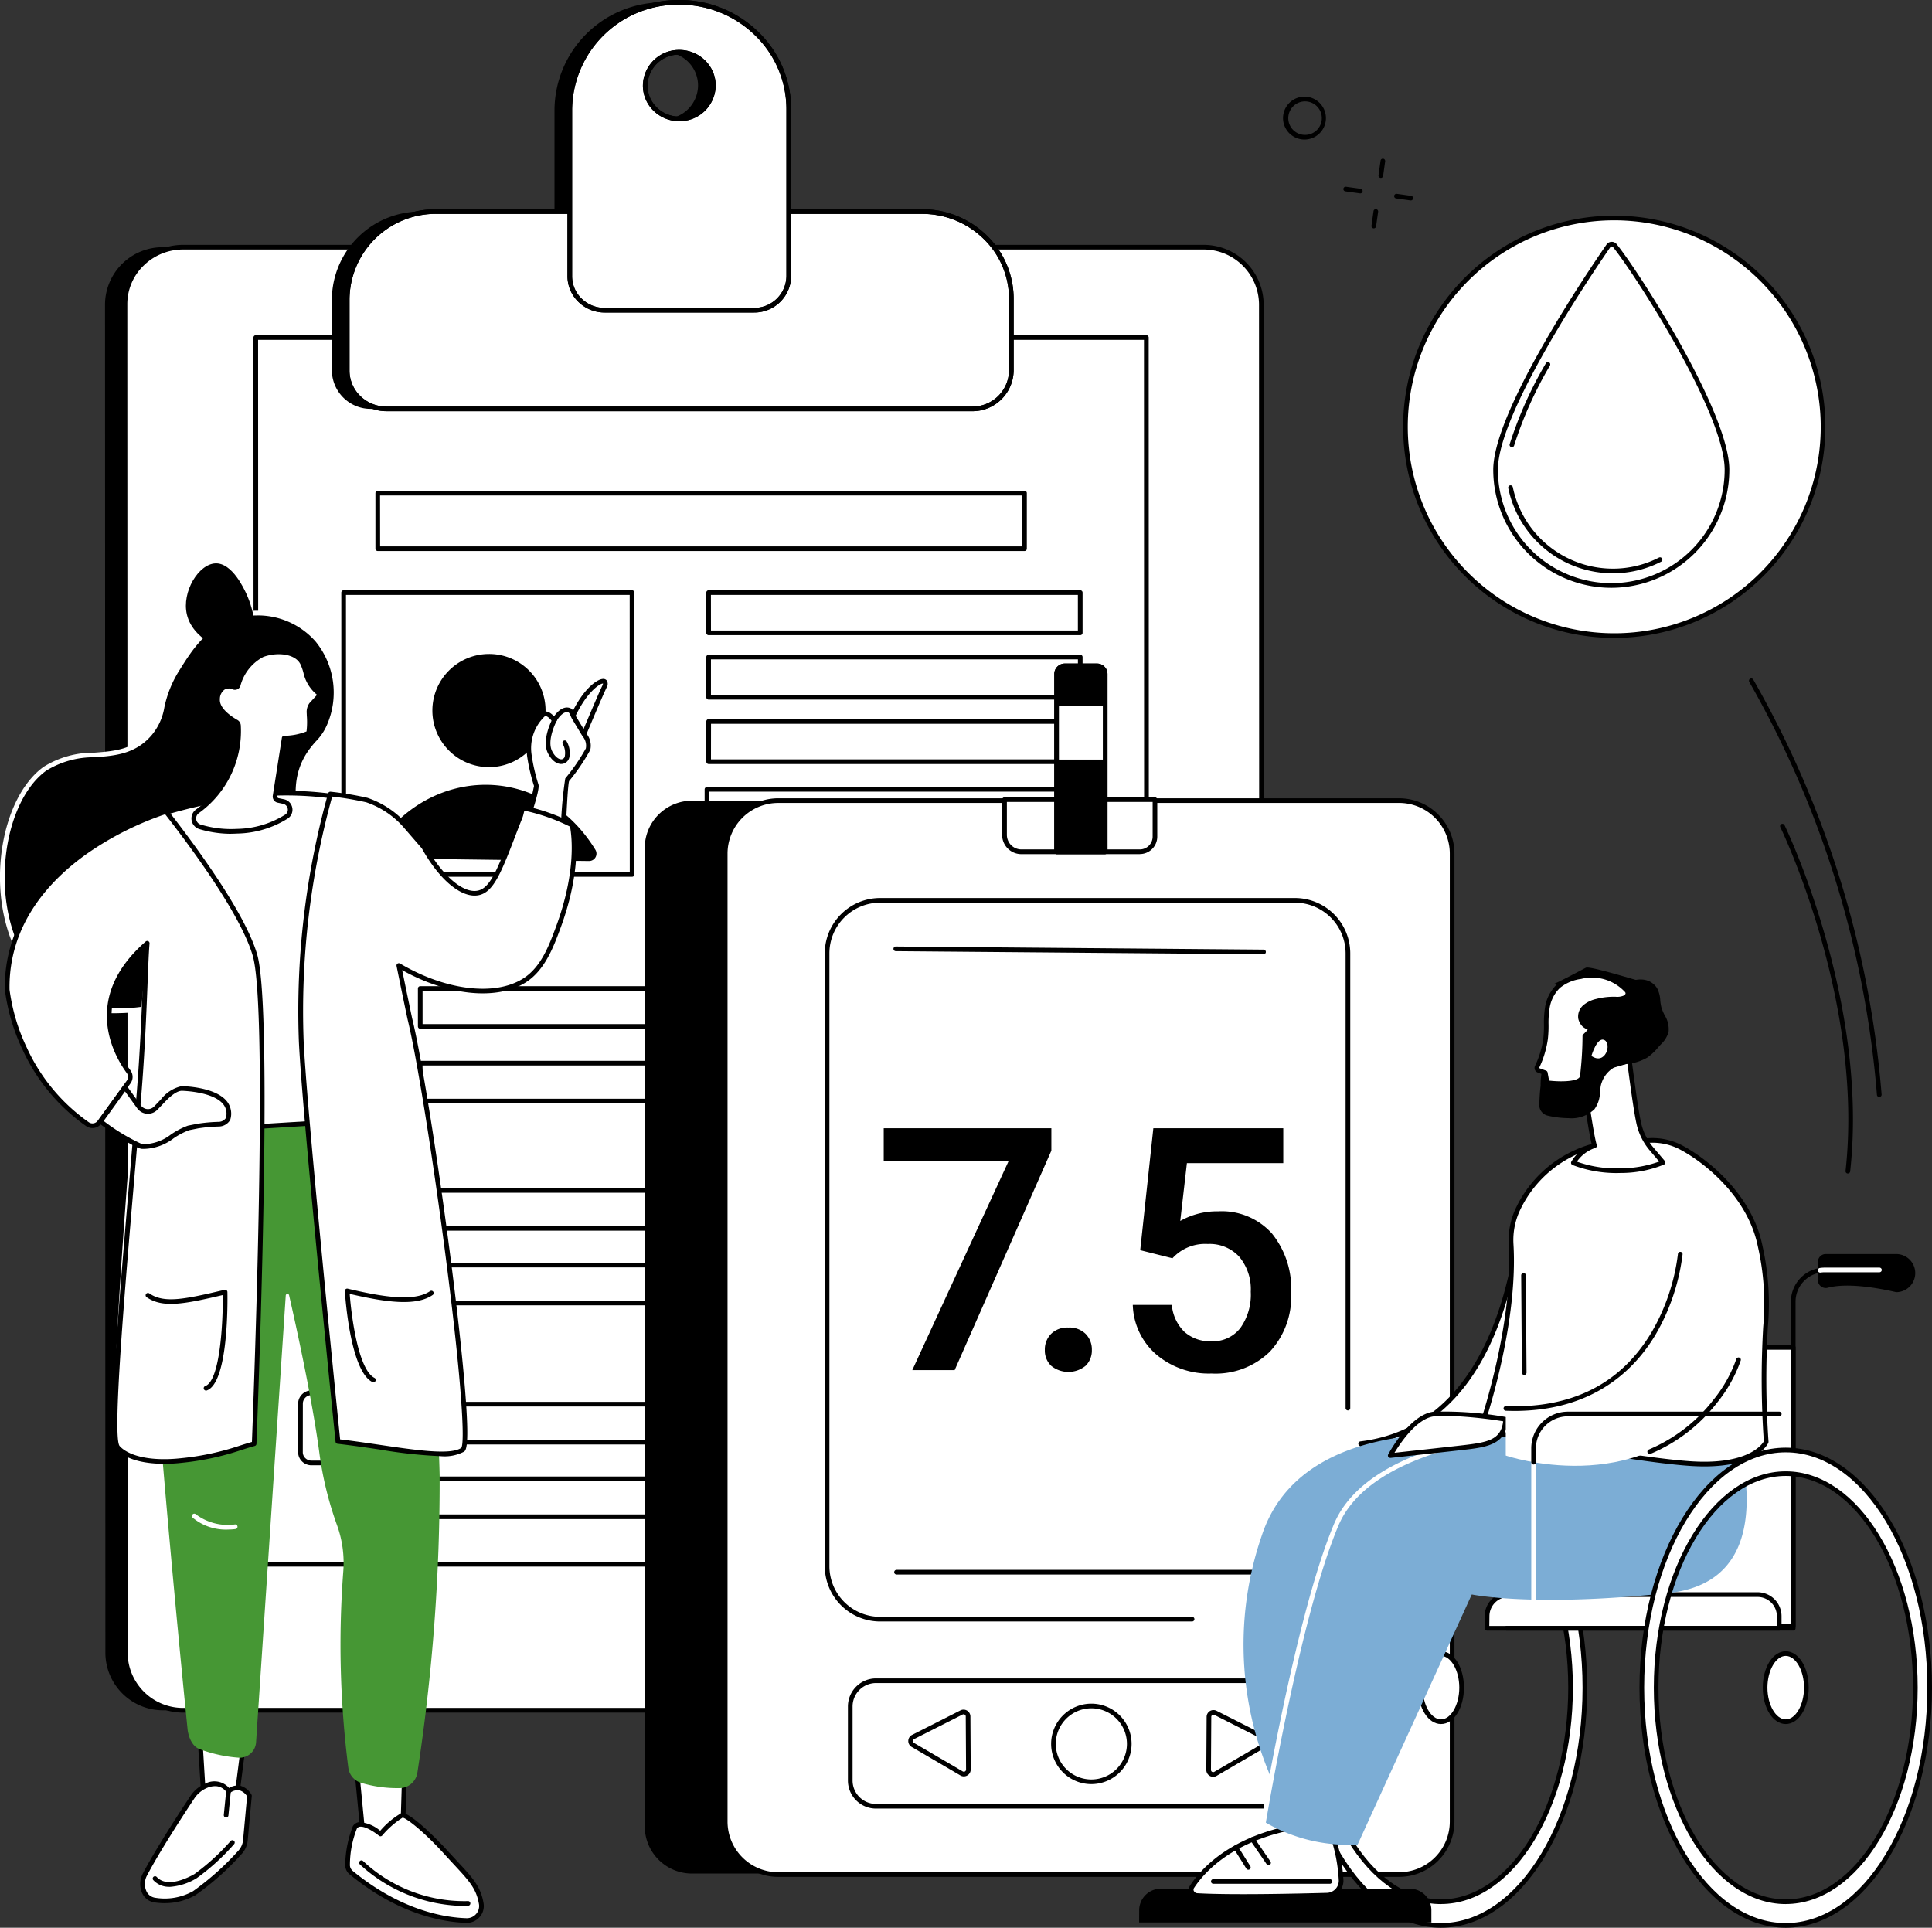
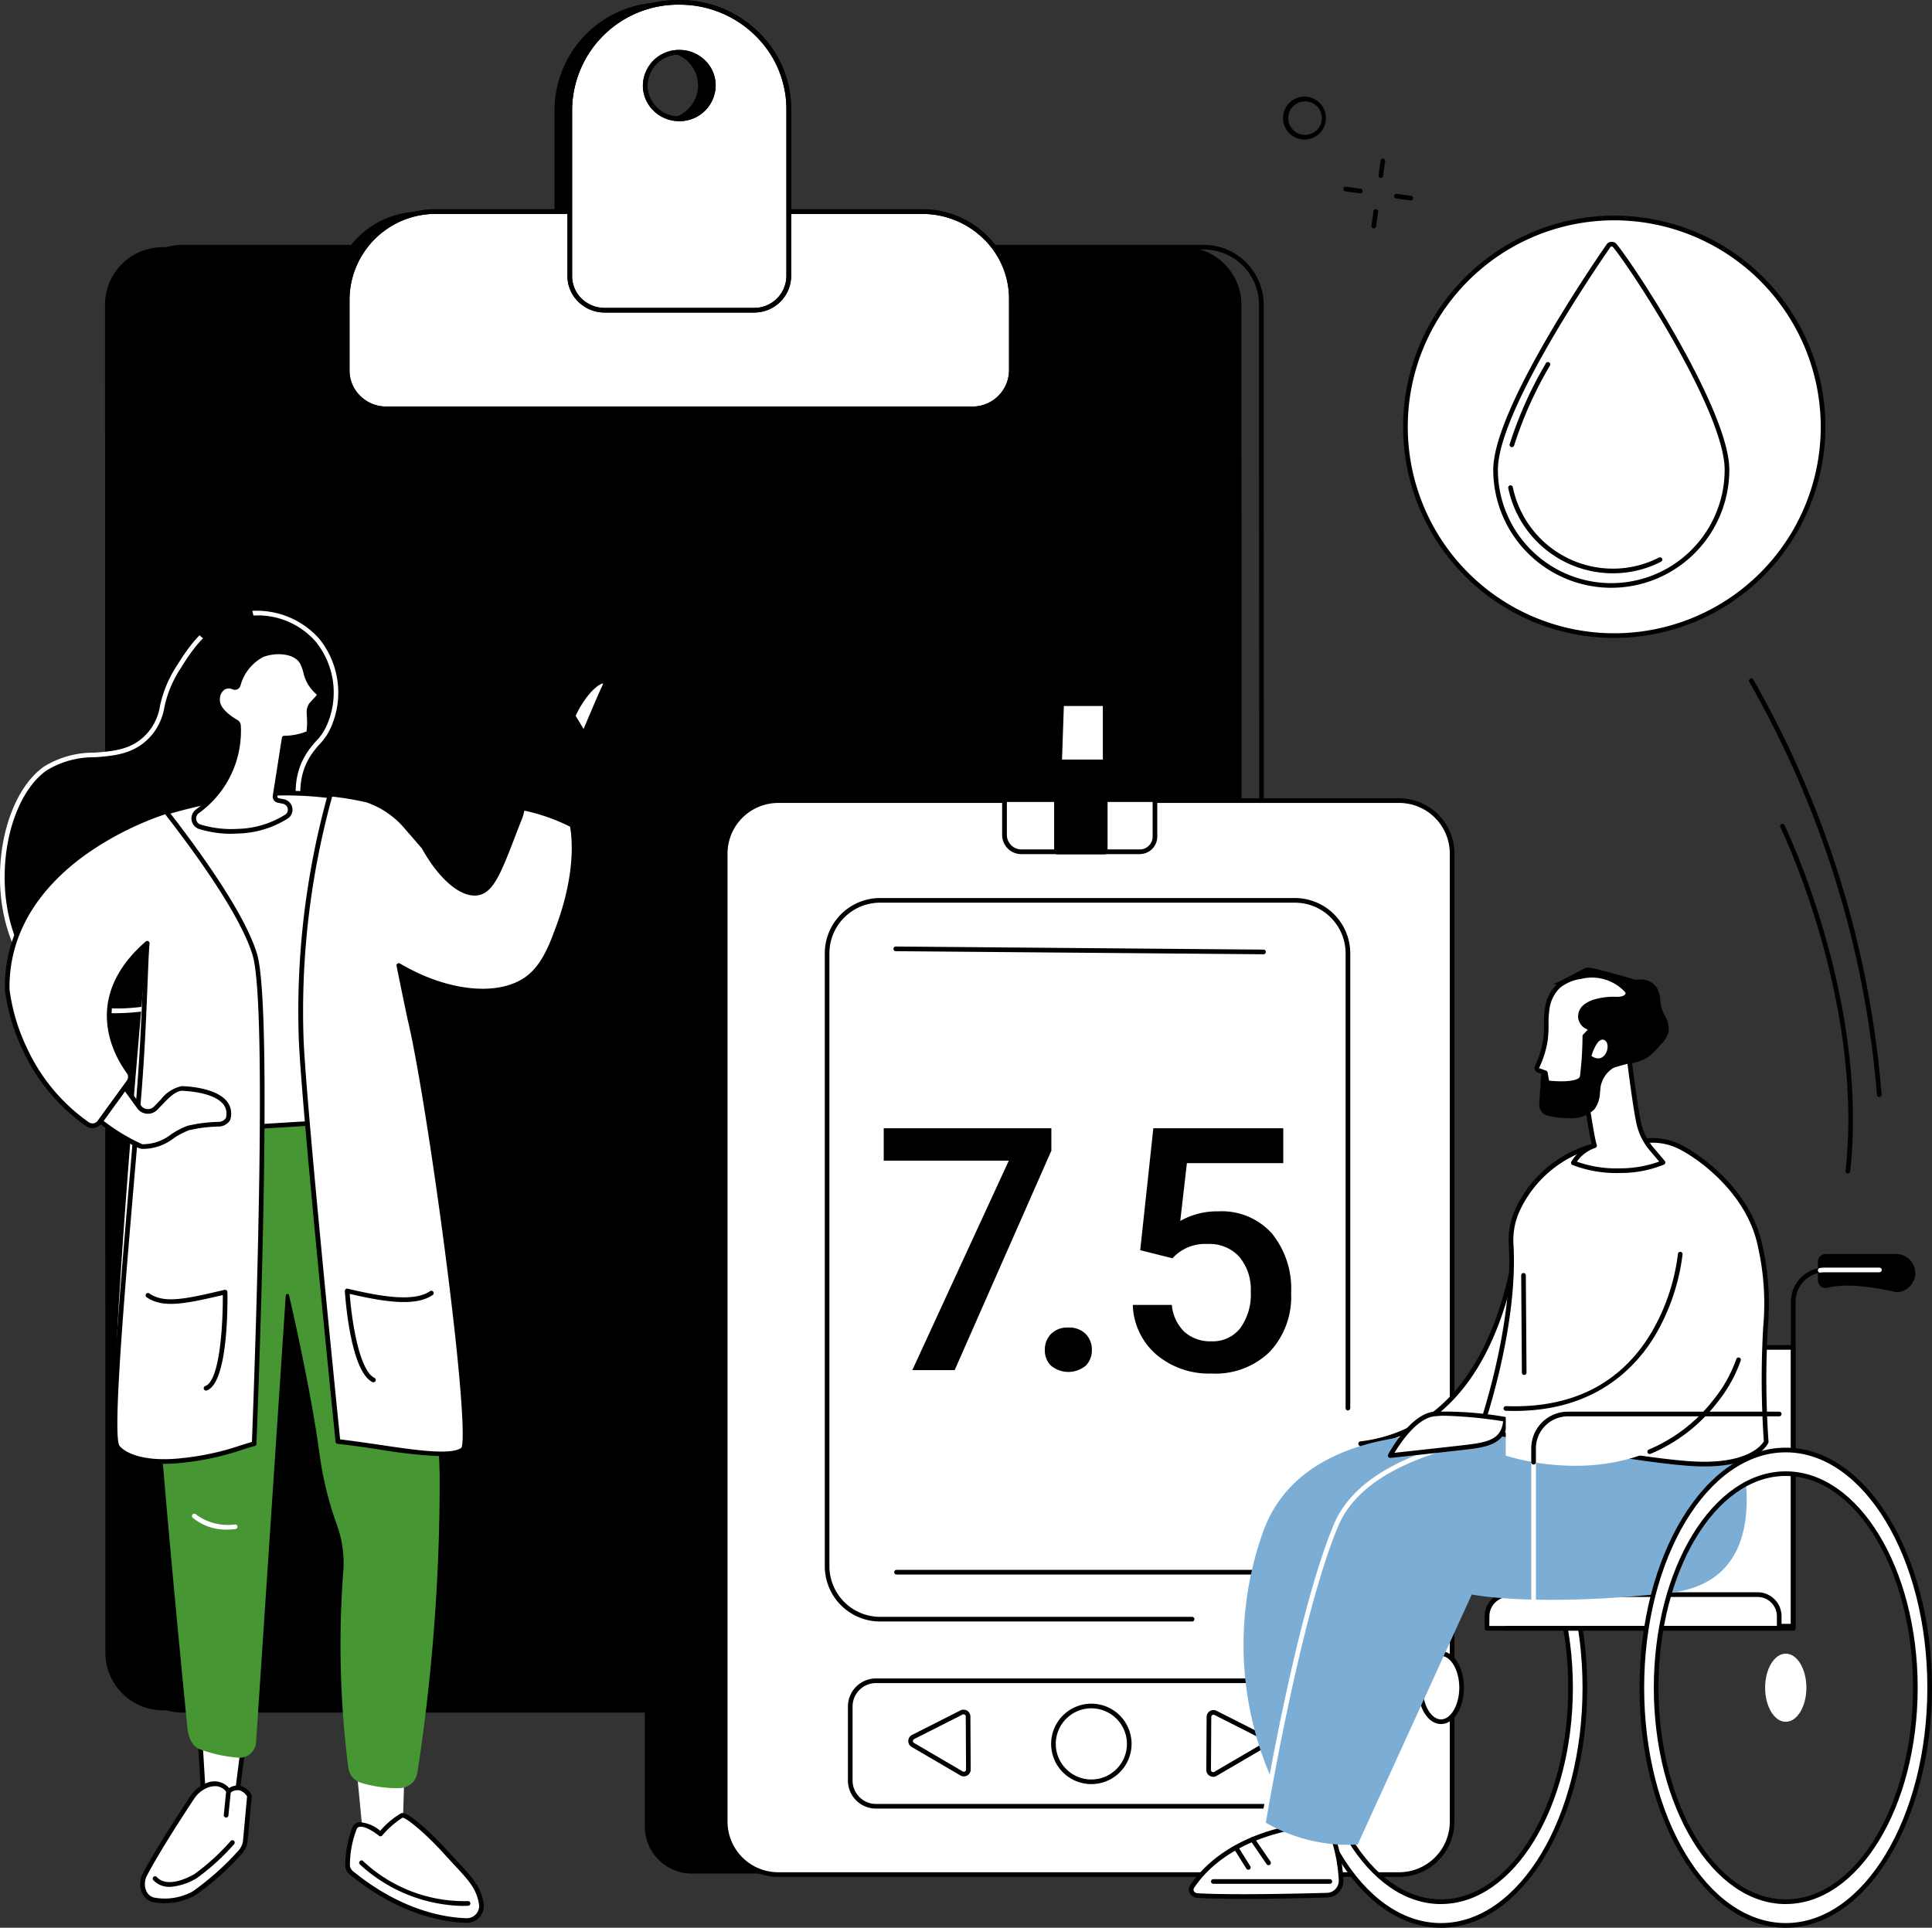
<svg xmlns="http://www.w3.org/2000/svg" id="Accident_Insurance_" data-name="Accident_Insurance " width="180.796" height="180.409" viewBox="0 0 180.796 180.409">
  <rect x="0" y="0" width="180.796" height="180.409" fill="#333333" stroke="none" />
  <defs>
    <clipPath id="clip-path">
      <rect id="Rectangle_12587" data-name="Rectangle 12587" width="180.796" height="180.409" fill="none" />
    </clipPath>
  </defs>
  <g id="Group_10934" data-name="Group 10934" clip-path="url(#clip-path)">
    <path id="Path_28772" data-name="Path 28772" d="M105.128,234.666h95.44a5.392,5.392,0,0,1,5.453,5.328l.035,126.27a5.389,5.389,0,0,1-5.45,5.328h-95.44a5.392,5.392,0,0,1-5.453-5.328l-.035-126.27a5.389,5.389,0,0,1,5.45-5.328" transform="translate(-89.851 -211.532)" />
-     <path id="Path_28773" data-name="Path 28773" d="M118.656,366.264a5.392,5.392,0,0,0,5.453,5.328h95.44a5.389,5.389,0,0,0,5.45-5.328l-.035-126.27a5.392,5.392,0,0,0-5.453-5.328h-95.44a5.389,5.389,0,0,0-5.45,5.328Z" transform="translate(-106.927 -211.532)" fill="#fff" />
    <path id="Path_28774" data-name="Path 28774" d="M217.557,369.818h-95.44a5.617,5.617,0,0,1-5.671-5.545L116.411,238a5.447,5.447,0,0,1,1.661-3.923,5.7,5.7,0,0,1,4.007-1.622h95.44A5.617,5.617,0,0,1,223.189,238l.035,126.27a5.448,5.448,0,0,1-1.661,3.923,5.7,5.7,0,0,1-4.007,1.622m-100.675-5.546a5.18,5.18,0,0,0,5.235,5.11h95.44a5.261,5.261,0,0,0,3.7-1.5,5.014,5.014,0,0,0,1.53-3.611L222.754,238a5.181,5.181,0,0,0-5.235-5.11h-95.44a5.262,5.262,0,0,0-3.7,1.5,5.015,5.015,0,0,0-1.53,3.612Z" transform="translate(-104.935 -209.54)" />
    <path id="Path_28775" data-name="Path 28775" d="M324.183,433.458h-83.34a.218.218,0,0,1-.218-.218l-.032-114.805a.218.218,0,0,1,.218-.218h83.34a.218.218,0,0,1,.218.218L324.4,433.24a.218.218,0,0,1-.218.218m-83.122-.436h82.9l-.032-114.37h-82.9Z" transform="translate(-216.875 -286.846)" />
    <path id="Path_28776" data-name="Path 28776" d="M417.107,471.574H356.586a.218.218,0,0,1-.218-.218v-5.2a.218.218,0,0,1,.218-.218h60.521a.218.218,0,0,1,.218.218v5.2a.218.218,0,0,1-.218.218m-60.3-.436h60.085v-4.763H356.8Z" transform="translate(-321.235 -420.006)" />
    <path id="Path_28777" data-name="Path 28777" d="M351.194,587.15H324.207a.218.218,0,0,1-.218-.218l-.007-26.375a.218.218,0,0,1,.218-.218h26.987a.218.218,0,0,1,.218.218l.007,26.375a.218.218,0,0,1-.218.218m-26.769-.436h26.551l-.007-25.939H324.418Z" transform="translate(-292.042 -505.098)" />
    <path id="Path_28778" data-name="Path 28778" d="M705.42,564.55H670.645a.218.218,0,0,1-.218-.218v-3.764a.218.218,0,0,1,.218-.218h34.776a.218.218,0,0,1,.218.218v3.764a.218.218,0,0,1-.218.218m-34.557-.436H705.2v-3.328h-34.34Z" transform="translate(-604.332 -505.108)" />
    <path id="Path_28779" data-name="Path 28779" d="M705.437,625.718H670.662a.218.218,0,0,1-.218-.218v-3.764a.218.218,0,0,1,.218-.218h34.775a.218.218,0,0,1,.218.218V625.5a.218.218,0,0,1-.218.218m-34.558-.436h34.34v-3.328h-34.34Z" transform="translate(-604.348 -560.246)" />
    <path id="Path_28780" data-name="Path 28780" d="M705.454,686.885H670.679a.218.218,0,0,1-.218-.218V682.9a.218.218,0,0,1,.218-.218h34.775a.218.218,0,0,1,.218.218v3.764a.218.218,0,0,1-.218.218m-34.558-.436h34.34V683.12H670.9Z" transform="translate(-604.363 -615.383)" />
    <path id="Path_28781" data-name="Path 28781" d="M703.854,751.322H669.079a.218.218,0,0,1-.218-.218V747.34a.218.218,0,0,1,.218-.218h34.775a.218.218,0,0,1,.218.218V751.1a.218.218,0,0,1-.218.218m-34.558-.436h34.34v-3.329H669.3Z" transform="translate(-602.921 -673.467)" />
    <rect id="Rectangle_12584" data-name="Rectangle 12584" width="34.775" height="3.764" transform="translate(65.826 80.495)" fill="#fff" />
    <path id="Path_28782" data-name="Path 28782" d="M421.039,626.082a5.295,5.295,0,1,1-5.295-5.266,5.28,5.28,0,0,1,5.295,5.266" transform="translate(-369.986 -559.613)" />
    <path id="Path_28783" data-name="Path 28783" d="M356.011,750.808c5.023-7.7,15.522-7.905,20.522.269a.691.691,0,0,1-.605,1.046l-19.341-.248a.692.692,0,0,1-.576-1.066" transform="translate(-320.813 -671.544)" />
    <path id="Path_28784" data-name="Path 28784" d="M460.263,940.156H396.925a.218.218,0,0,1-.218-.218l0-3.548a.218.218,0,0,1,.218-.218h63.338a.218.218,0,0,1,.218.218l0,3.548a.218.218,0,0,1-.218.218m-63.12-.436h62.9l0-3.113h-62.9Z" transform="translate(-357.598 -843.88)" />
    <path id="Path_28785" data-name="Path 28785" d="M443.64,1011.015H396.845a.218.218,0,0,1-.218-.218l0-3.548a.218.218,0,0,1,.218-.218h46.795a.218.218,0,0,1,.218.218l0,3.548a.218.218,0,0,1-.218.218m-46.577-.436h46.359l0-3.113H397.067Z" transform="translate(-357.526 -907.753)" />
    <path id="Path_28786" data-name="Path 28786" d="M460.049,1131.871H396.711a.218.218,0,0,1-.218-.218l0-3.548a.218.218,0,0,1,.218-.218h63.338a.218.218,0,0,1,.218.218l0,3.548a.218.218,0,0,1-.218.218m-63.12-.436h62.9l0-3.113h-62.9Z" transform="translate(-357.405 -1016.695)" />
    <path id="Path_28787" data-name="Path 28787" d="M443.427,1202.73H396.632a.218.218,0,0,1-.218-.218l0-3.549a.218.218,0,0,1,.218-.218h46.795a.218.218,0,0,1,.218.218l0,3.548a.218.218,0,0,1-.218.218m-46.577-.436h46.359l0-3.113H396.853Z" transform="translate(-357.334 -1080.568)" />
    <path id="Path_28788" data-name="Path 28788" d="M288.987,934.835h-5.332a1.019,1.019,0,0,1-1.033-1.006l.005-4.558a1.022,1.022,0,0,1,1.036-1.006h5.332a1.019,1.019,0,0,1,1.034,1.006l-.005,4.558a1.022,1.022,0,0,1-1.036,1.006" transform="translate(-254.759 -836.753)" fill="#fff" />
    <path id="Path_28789" data-name="Path 28789" d="M288.775,1125.814h-5.332a1.019,1.019,0,0,1-1.033-1.006l.005-4.558a1.022,1.022,0,0,1,1.036-1.006h5.332a1.019,1.019,0,0,1,1.034,1.006l-.005,4.558a1.022,1.022,0,0,1-1.036,1.006" transform="translate(-254.568 -1008.904)" fill="#fff" />
    <path id="Path_28790" data-name="Path 28790" d="M289.505,923.948l2.729,4.236,3.666-6Z" transform="translate(-260.965 -831.269)" fill="#fff" />
    <path id="Path_28791" data-name="Path 28791" d="M462.892,1334.788H399.554a.218.218,0,0,1-.218-.218l0-3.548a.218.218,0,0,1,.218-.218H462.9a.218.218,0,0,1,.218.218l0,3.548a.218.218,0,0,1-.218.218m-63.12-.436h62.9l0-3.113h-62.9Z" transform="translate(-359.968 -1199.608)" />
    <path id="Path_28792" data-name="Path 28792" d="M446.27,1405.647H399.475a.218.218,0,0,1-.218-.218l0-3.548a.218.218,0,0,1,.218-.217h46.795a.217.217,0,0,1,.218.218l0,3.548a.218.218,0,0,1-.218.218m-46.577-.436h46.359l0-3.113H399.7Z" transform="translate(-359.896 -1263.481)" />
    <path id="Path_28793" data-name="Path 28793" d="M289.627,1326.956h-5.332a1.256,1.256,0,0,1-.9-.369,1.2,1.2,0,0,1-.356-.855l0-4.558a1.241,1.241,0,0,1,1.254-1.223h5.332a1.256,1.256,0,0,1,.9.369,1.2,1.2,0,0,1,.356.855l-.005,4.558a1.241,1.241,0,0,1-1.253,1.223m-5.325-6.57a.805.805,0,0,0-.818.788l-.005,4.558a.769.769,0,0,0,.228.547.824.824,0,0,0,.587.241h5.332a.8.8,0,0,0,.818-.788l.005-4.558a.769.769,0,0,0-.228-.547.823.823,0,0,0-.587-.241Z" transform="translate(-255.139 -1189.824)" />
    <path id="Path_28794" data-name="Path 28794" d="M373.473,219.28h-54.8A3.63,3.63,0,0,1,315,215.691l0-6.7a8.274,8.274,0,0,1,8.366-8.174h45.421a8.268,8.268,0,0,1,8.362,8.174l0,6.7a3.633,3.633,0,0,1-3.673,3.589" transform="translate(-283.943 -181.016)" />
    <path id="Path_28795" data-name="Path 28795" d="M536.568,2.21A10.134,10.134,0,0,0,526.32,12.222l0,15.612a3.225,3.225,0,0,0,3.261,3.188h13.965a3.227,3.227,0,0,0,3.263-3.188l0-15.612A10.127,10.127,0,0,0,536.568,2.21m0,10.9A3.116,3.116,0,1,1,539.753,10a3.151,3.151,0,0,1-3.188,3.115" transform="translate(-474.43 -1.992)" />
    <path id="Path_28796" data-name="Path 28796" d="M388.031,219.28h-54.8a3.63,3.63,0,0,1-3.671-3.589l0-6.7a8.274,8.274,0,0,1,8.366-8.174h45.421a8.268,8.268,0,0,1,8.362,8.174l0,6.7a3.633,3.633,0,0,1-3.673,3.589" transform="translate(-297.066 -181.016)" fill="#fff" />
    <path id="Path_28797" data-name="Path 28797" d="M386.04,217.505h-54.8a3.907,3.907,0,0,1-2.749-1.113,3.74,3.74,0,0,1-1.141-2.694l0-6.7a8.5,8.5,0,0,1,8.584-8.392h45.421a8.622,8.622,0,0,1,6.066,2.456A8.243,8.243,0,0,1,389.933,207l0,6.7a3.855,3.855,0,0,1-3.891,3.807m-50.108-18.467A8.065,8.065,0,0,0,327.783,207l0,6.7a3.308,3.308,0,0,0,1.009,2.382,3.474,3.474,0,0,0,2.444.989h54.8A3.419,3.419,0,0,0,389.5,213.7l0-6.7a7.809,7.809,0,0,0-2.383-5.624,8.189,8.189,0,0,0-5.761-2.332Z" transform="translate(-295.075 -179.024)" />
    <path id="Path_28798" data-name="Path 28798" d="M386.04,217.505h-54.8a3.907,3.907,0,0,1-2.749-1.113,3.74,3.74,0,0,1-1.141-2.694l0-6.7a8.5,8.5,0,0,1,8.584-8.392h45.421a8.622,8.622,0,0,1,6.066,2.456A8.243,8.243,0,0,1,389.933,207l0,6.7a3.855,3.855,0,0,1-3.891,3.807m-50.108-18.467A8.065,8.065,0,0,0,327.783,207l0,6.7a3.308,3.308,0,0,0,1.009,2.382,3.474,3.474,0,0,0,2.444.989h54.8A3.419,3.419,0,0,0,389.5,213.7l0-6.7a7.809,7.809,0,0,0-2.383-5.624,8.189,8.189,0,0,0-5.761-2.332Z" transform="translate(-295.075 -179.024)" />
    <path id="Path_28799" data-name="Path 28799" d="M551.126,2.21a10.134,10.134,0,0,0-10.247,10.012l0,15.612a3.225,3.225,0,0,0,3.261,3.188H558.1a3.227,3.227,0,0,0,3.263-3.188l0-15.612A10.127,10.127,0,0,0,551.126,2.21m0,10.9A3.116,3.116,0,1,1,554.311,10a3.151,3.151,0,0,1-3.188,3.115" transform="translate(-487.552 -1.992)" fill="#fff" />
    <path id="Path_28800" data-name="Path 28800" d="M556.109,29.248H542.144a3.494,3.494,0,0,1-2.459-1,3.346,3.346,0,0,1-1.02-2.41l0-15.612A10.363,10.363,0,0,1,549.134,0a10.512,10.512,0,0,1,7.4,2.995,10.047,10.047,0,0,1,3.064,7.235l0,15.612a3.448,3.448,0,0,1-3.481,3.406M549.134.436A9.927,9.927,0,0,0,539.1,10.23l0,15.612a2.914,2.914,0,0,0,.889,2.1,3.062,3.062,0,0,0,2.154.872h13.965a3.012,3.012,0,0,0,3.045-2.97l0-15.612a9.615,9.615,0,0,0-2.933-6.924,10.079,10.079,0,0,0-7.091-2.87m0,10.9a3.42,3.42,0,0,1-2.406-.974,3.274,3.274,0,0,1-1-2.358,3.374,3.374,0,0,1,3.406-3.333,3.419,3.419,0,0,1,2.406.974,3.274,3.274,0,0,1,1,2.358,3.374,3.374,0,0,1-3.406,3.333m0-6.23a2.938,2.938,0,0,0-2.97,2.9,2.843,2.843,0,0,0,.867,2.047,2.987,2.987,0,0,0,2.1.85A2.938,2.938,0,0,0,552.1,8a2.842,2.842,0,0,0-.867-2.047,2.986,2.986,0,0,0-2.1-.85" transform="translate(-485.561)" />
    <path id="Path_28801" data-name="Path 28801" d="M556.109,29.248H542.144a3.494,3.494,0,0,1-2.459-1,3.346,3.346,0,0,1-1.02-2.41l0-15.612A10.363,10.363,0,0,1,549.134,0a10.512,10.512,0,0,1,7.4,2.995,10.047,10.047,0,0,1,3.064,7.235l0,15.612a3.448,3.448,0,0,1-3.481,3.406M549.134.436A9.927,9.927,0,0,0,539.1,10.23l0,15.612a2.914,2.914,0,0,0,.889,2.1,3.062,3.062,0,0,0,2.154.872h13.965a3.012,3.012,0,0,0,3.045-2.97l0-15.612a9.615,9.615,0,0,0-2.933-6.924,10.079,10.079,0,0,0-7.091-2.87m0,10.9a3.42,3.42,0,0,1-2.406-.974,3.274,3.274,0,0,1-1-2.358,3.374,3.374,0,0,1,3.406-3.333,3.419,3.419,0,0,1,2.406.974,3.274,3.274,0,0,1,1,2.358,3.374,3.374,0,0,1-3.406,3.333m0-6.23a2.938,2.938,0,0,0-2.97,2.9,2.843,2.843,0,0,0,.867,2.047,2.987,2.987,0,0,0,2.1.85A2.938,2.938,0,0,0,552.1,8a2.842,2.842,0,0,0-.867-2.047,2.986,2.986,0,0,0-2.1-.85" transform="translate(-485.561)" />
    <path id="Path_28802" data-name="Path 28802" d="M684.176,862.3H618.428a4.2,4.2,0,0,1-4.195-4.195V766.529a4.2,4.2,0,0,1,4.195-4.195h65.749a4.2,4.2,0,0,1,4.195,4.195v91.579a4.2,4.2,0,0,1-4.195,4.195" transform="translate(-553.679 -687.18)" />
    <path id="Path_28803" data-name="Path 28803" d="M682.184,860.528H616.436a4.418,4.418,0,0,1-4.413-4.412V764.537a4.418,4.418,0,0,1,4.413-4.413h65.749a4.417,4.417,0,0,1,4.412,4.413v91.579a4.417,4.417,0,0,1-4.412,4.412M616.436,760.56a3.981,3.981,0,0,0-3.977,3.977v91.579a3.981,3.981,0,0,0,3.977,3.977h65.749a3.981,3.981,0,0,0,3.977-3.977V764.537a3.981,3.981,0,0,0-3.977-3.977Z" transform="translate(-551.687 -685.188)" />
    <path id="Path_28804" data-name="Path 28804" d="M751.506,860.535H693.4a4.957,4.957,0,0,1-4.957-4.957V764.984a4.957,4.957,0,0,1,4.957-4.957h58.111a4.957,4.957,0,0,1,4.957,4.957v90.594a4.957,4.957,0,0,1-4.957,4.957" transform="translate(-620.57 -685.1)" fill="#fff" />
    <path id="Path_28805" data-name="Path 28805" d="M749.514,858.76H691.4a5.18,5.18,0,0,1-5.174-5.174V762.991a5.18,5.18,0,0,1,5.174-5.174h58.111a5.18,5.18,0,0,1,5.174,5.174v90.594a5.18,5.18,0,0,1-5.174,5.174M691.4,758.253a4.744,4.744,0,0,0-4.739,4.739v90.594a4.744,4.744,0,0,0,4.739,4.739h58.111a4.744,4.744,0,0,0,4.739-4.739V762.991a4.744,4.744,0,0,0-4.739-4.739Z" transform="translate(-618.578 -683.108)" />
    <path id="Path_28806" data-name="Path 28806" d="M966.173,764.039h-11.08a1.579,1.579,0,0,1-1.579-1.579v-3.3h14.075v3.46a1.416,1.416,0,0,1-1.416,1.416" transform="translate(-859.512 -684.321)" fill="#fff" />
    <path id="Path_28807" data-name="Path 28807" d="M964.182,762.265H953.1a1.8,1.8,0,0,1-1.8-1.8v-3.3a.218.218,0,0,1,.218-.218H965.6a.218.218,0,0,1,.218.218v3.46a1.635,1.635,0,0,1-1.633,1.634m-12.441-4.876v3.079a1.363,1.363,0,0,0,1.361,1.361h11.08a1.2,1.2,0,0,0,1.2-1.2v-3.243Z" transform="translate(-857.521 -682.329)" />
    <path id="Path_28808" data-name="Path 28808" d="M1007.523,649.529h-4.544V632.891a.762.762,0,0,1,.762-.762h3.019a.762.762,0,0,1,.762.762Z" transform="translate(-904.101 -569.811)" />
    <path id="Path_28809" data-name="Path 28809" d="M1005.531,647.756h-4.544a.218.218,0,0,1-.218-.218V630.9a.981.981,0,0,1,.98-.98h3.019a.981.981,0,0,1,.98.98v16.637a.218.218,0,0,1-.218.218m-4.326-.436h4.108V630.9a.545.545,0,0,0-.545-.545h-3.019a.545.545,0,0,0-.545.545Z" transform="translate(-902.109 -567.821)" />
    <rect id="Rectangle_12585" data-name="Rectangle 12585" width="4.544" height="5.012" transform="translate(98.878 66.073)" fill="#fff" />
    <path id="Path_28810" data-name="Path 28810" d="M847.047,1605.513H807.509a2.631,2.631,0,0,1-2.628-2.627v-6.928a2.631,2.631,0,0,1,2.628-2.628h39.537a2.631,2.631,0,0,1,2.628,2.628v6.928a2.631,2.631,0,0,1-2.628,2.627m-39.537-11.748a2.195,2.195,0,0,0-2.192,2.192v6.928a2.194,2.194,0,0,0,2.192,2.192h39.537a2.194,2.194,0,0,0,2.192-2.192v-6.928a2.195,2.195,0,0,0-2.192-2.192Z" transform="translate(-725.533 -1436.252)" />
    <path id="Path_28811" data-name="Path 28811" d="M1001.537,1624.837a3.764,3.764,0,1,1,3.764-3.764,3.769,3.769,0,0,1-3.764,3.764m0-7.093a3.329,3.329,0,1,0,3.329,3.329,3.332,3.332,0,0,0-3.329-3.329" transform="translate(-899.408 -1457.868)" />
    <path id="Path_28812" data-name="Path 28812" d="M1145.721,1629.6a.644.644,0,0,1-.642-.646l.029-4.962h0a.641.641,0,0,1,.932-.569l4.532,2.295a.641.641,0,0,1,.034,1.126l-4.561,2.667a.638.638,0,0,1-.324.089m-.177-5.606-.029,4.962a.206.206,0,0,0,.31.179l4.561-2.667a.206.206,0,0,0-.011-.361l-4.532-2.295a.206.206,0,0,0-.3.182" transform="translate(-1032.193 -1463.314)" />
    <path id="Path_28813" data-name="Path 28813" d="M867.369,1629.219a.639.639,0,0,1-.324-.089l-4.561-2.667a.642.642,0,0,1,.034-1.126l4.532-2.295a.641.641,0,0,1,.931.569l.029,4.962a.644.644,0,0,1-.642.646m-.029-5.811a.2.2,0,0,0-.092.023l-4.532,2.295a.206.206,0,0,0-.011.361l4.561,2.668a.206.206,0,0,0,.31-.179l-.029-4.962a.2.2,0,0,0-.1-.175.212.212,0,0,0-.108-.031" transform="translate(-777.171 -1462.972)" />
    <path id="Path_28814" data-name="Path 28814" d="M854.54,1073.148l-9.049,20.539h-3.965l9.033-19.606H838.852v-3.032H854.54Z" transform="translate(-756.154 -965.461)" />
    <path id="Path_28815" data-name="Path 28815" d="M993.987,1260.3a2.159,2.159,0,0,1,1.633.6,2.081,2.081,0,0,1,.575,1.5,2.007,2.007,0,0,1-.575,1.469,2.547,2.547,0,0,1-3.234.008,1.97,1.97,0,0,1-.591-1.477,2.08,2.08,0,0,1,.575-1.5,2.137,2.137,0,0,1,1.617-.6" transform="translate(-894.019 -1136.058)" />
    <path id="Path_28816" data-name="Path 28816" d="M1075.9,1082.462l1.228-11.412h12.159v3.265h-9.018l-.622,5.411a6.989,6.989,0,0,1,3.545-.9,6.308,6.308,0,0,1,5.03,2.068,8.2,8.2,0,0,1,1.8,5.566,7.543,7.543,0,0,1-1.99,5.5,7.265,7.265,0,0,1-5.457,2.044,7.608,7.608,0,0,1-5.155-1.765,6.379,6.379,0,0,1-2.215-4.657h3.654a3.988,3.988,0,0,0,1.182,2.526,3.594,3.594,0,0,0,2.519.879,3.248,3.248,0,0,0,2.713-1.244,5.368,5.368,0,0,0,.972-3.389,4.744,4.744,0,0,0-1.073-3.273,3.753,3.753,0,0,0-2.954-1.2,4.127,4.127,0,0,0-3.3,1.337Z" transform="translate(-969.199 -965.461)" />
-     <path id="Path_28817" data-name="Path 28817" d="M1005.531,647.756h-4.544a.218.218,0,0,1-.218-.218V630.9a.981.981,0,0,1,.98-.98h3.019a.981.981,0,0,1,.98.98v16.637a.218.218,0,0,1-.218.218m-4.326-.436h4.108V630.9a.545.545,0,0,0-.545-.545h-3.019a.545.545,0,0,0-.545.545Z" transform="translate(-902.109 -567.821)" />
+     <path id="Path_28817" data-name="Path 28817" d="M1005.531,647.756h-4.544a.218.218,0,0,1-.218-.218V630.9a.981.981,0,0,1,.98-.98h3.019a.981.981,0,0,1,.98.98v16.637a.218.218,0,0,1-.218.218m-4.326-.436h4.108V630.9h-3.019a.545.545,0,0,0-.545.545Z" transform="translate(-902.109 -567.821)" />
    <path id="Path_28818" data-name="Path 28818" d="M882.7,899.253h0l-34.414-.29a.218.218,0,0,1,0-.436h0l34.414.29a.218.218,0,0,1,0,.436" transform="translate(-764.459 -809.946)" />
    <path id="Path_28819" data-name="Path 28819" d="M885.176,1490.7H849.02a.218.218,0,0,1,0-.436h36.156a.218.218,0,0,1,0,.436" transform="translate(-765.123 -1343.345)" />
    <path id="Path_28820" data-name="Path 28820" d="M817.274,920.213h-29.2a5.18,5.18,0,0,1-5.174-5.174V857.681a5.18,5.18,0,0,1,5.174-5.174H826.9a5.18,5.18,0,0,1,5.174,5.174v42.561a.218.218,0,0,1-.436,0V857.681a4.744,4.744,0,0,0-4.739-4.739H788.072a4.744,4.744,0,0,0-4.739,4.739v57.357a4.744,4.744,0,0,0,4.739,4.739h29.2a.218.218,0,0,1,0,.436" transform="translate(-705.717 -768.463)" />
    <path id="Path_28821" data-name="Path 28821" d="M1373.18,226.478a19.541,19.541,0,1,1-19.54-19.541,19.541,19.541,0,0,1,19.54,19.541" transform="translate(-1202.578 -186.536)" fill="#fff" />
    <path id="Path_28822" data-name="Path 28822" d="M1351.649,244.245a19.758,19.758,0,1,1,19.758-19.758,19.781,19.781,0,0,1-19.758,19.758m0-39.081a19.323,19.323,0,1,0,19.323,19.323,19.345,19.345,0,0,0-19.323-19.323" transform="translate(-1200.587 -184.545)" />
    <path id="Path_28823" data-name="Path 28823" d="M1441.3,252.844a10.828,10.828,0,0,1-21.655,0c0-5.429,8.916-18.576,10.559-20.953a.376.376,0,0,1,.6-.023c1.878,2.314,10.494,15.529,10.494,20.976" transform="translate(-1279.69 -208.883)" fill="#fff" />
    <path id="Path_28824" data-name="Path 28824" d="M1428.48,261.9a11.058,11.058,0,0,1-11.045-11.046c0-5.47,8.828-18.517,10.6-21.077a.593.593,0,0,1,.95-.036c2.013,2.481,10.543,15.7,10.543,21.113A11.058,11.058,0,0,1,1428.48,261.9m.041-31.944h-.006a.156.156,0,0,0-.124.069c-1.757,2.541-10.52,15.488-10.52,20.829a10.61,10.61,0,1,0,21.22,0c0-5.311-8.451-18.381-10.446-20.839a.158.158,0,0,0-.123-.059" transform="translate(-1277.698 -206.891)" />
    <path id="Path_28825" data-name="Path 28825" d="M1433.147,351.8a.216.216,0,0,1-.057-.008.218.218,0,0,1-.153-.267,36.919,36.919,0,0,1,3.385-7.568.218.218,0,1,1,.381.211,36.522,36.522,0,0,0-3.346,7.471.218.218,0,0,1-.21.16" transform="translate(-1291.664 -309.951)" />
    <path id="Path_28826" data-name="Path 28826" d="M1441.426,469.012a10,10,0,0,1-9.772-7.965.218.218,0,1,1,.427-.087,9.567,9.567,0,0,0,9.345,7.616,9.438,9.438,0,0,0,4.328-1.036.218.218,0,1,1,.2.388,9.869,9.869,0,0,1-4.525,1.083" transform="translate(-1290.511 -415.359)" />
    <path id="Path_28827" data-name="Path 28827" d="M343.574,1687.061l-.184,6.089-3.572-.068-.624-6.463Z" transform="translate(-305.755 -1520.344)" fill="#fff" />
-     <path id="Path_28828" data-name="Path 28828" d="M341.4,1691.376h0l-3.572-.069a.218.218,0,0,1-.213-.2l-.624-6.463a.218.218,0,0,1,.239-.238l4.379.443a.218.218,0,0,1,.2.223l-.184,6.089a.218.218,0,0,1-.218.211m-3.374-.5,3.162.061.171-5.671-3.913-.4Z" transform="translate(-303.763 -1518.353)" />
    <path id="Path_28829" data-name="Path 28829" d="M330.22,1728.627a.915.915,0,0,1-.329-.775,10.44,10.44,0,0,1,.684-3.453c.57-.894,2.4.617,2.4.617a8.774,8.774,0,0,1,2.012-1.739c.365-.138,2.261,1.421,4.124,3.473,2.041,2.249,2.99,3,3.3,4.788a1.365,1.365,0,0,1-1.392,1.578c-2.078-.061-6.215-.729-10.792-4.489" transform="translate(-297.367 -1553.382)" fill="#fff" />
    <path id="Path_28830" data-name="Path 28830" d="M339.061,1731.388h-.047c-2.091-.061-6.292-.733-10.924-4.539a1.132,1.132,0,0,1-.408-.959,10.331,10.331,0,0,1,.718-3.554.806.806,0,0,1,.569-.371,3.277,3.277,0,0,1,1.985.809,7.728,7.728,0,0,1,1.96-1.646c.7-.265,3.454,2.53,4.362,3.53.322.354.616.671.885.961,1.462,1.574,2.2,2.364,2.466,3.937a1.549,1.549,0,0,1-.362,1.282,1.59,1.59,0,0,1-1.2.551m-10.7-4.876c4.532,3.724,8.625,4.38,10.661,4.44a1.156,1.156,0,0,0,.909-.4,1.116,1.116,0,0,0,.262-.923c-.248-1.445-.909-2.156-2.356-3.714-.27-.291-.566-.609-.888-.964-2.012-2.216-3.593-3.386-3.9-3.41a8.352,8.352,0,0,0-1.911,1.674.218.218,0,0,1-.3.023c-.319-.263-1.265-.927-1.8-.843a.367.367,0,0,0-.27.175,9.314,9.314,0,0,0-.651,3.352.7.7,0,0,0,.25.59" transform="translate(-295.375 -1551.435)" />
    <path id="Path_28831" data-name="Path 28831" d="M350.525,1770.284a14.652,14.652,0,0,1-9.606-3.887.218.218,0,0,1,.291-.324,13.84,13.84,0,0,0,9.8,3.76.218.218,0,1,1,.045.433c-.01,0-.2.018-.526.018" transform="translate(-307.245 -1591.915)" />
    <path id="Path_28832" data-name="Path 28832" d="M193.635,1643.7l-.972,7.569-2.71.019-.5-8.3Z" transform="translate(-170.776 -1481.015)" fill="#fff" />
    <path id="Path_28833" data-name="Path 28833" d="M187.963,1649.515a.218.218,0,0,1-.217-.2l-.5-8.3a.218.218,0,0,1,.254-.228l4.182.714a.218.218,0,0,1,.179.242l-.972,7.569a.218.218,0,0,1-.215.19l-2.71.019Zm-.266-8.259.471,7.822,2.313-.016.921-7.174Z" transform="translate(-168.785 -1479.022)" />
    <path id="Path_28834" data-name="Path 28834" d="M144.931,1698.719l.381-4.16a1.259,1.259,0,0,0-1.952-.436,1.586,1.586,0,0,0-2.082-.517,2.936,2.936,0,0,0-1.331,1.115c-.893,1.346-3.228,4.917-4.45,7.26a1.576,1.576,0,0,0,.983,2.336,5.659,5.659,0,0,0,3.649-.639,25.849,25.849,0,0,0,4.279-3.81,1.919,1.919,0,0,0,.522-1.15" transform="translate(-121.967 -1526.489)" fill="#fff" />
    <path id="Path_28835" data-name="Path 28835" d="M135.406,1702.613a6.734,6.734,0,0,1-.955-.07,1.5,1.5,0,0,1-1.152-.816,2.085,2.085,0,0,1,.007-1.836c1.218-2.335,3.526-5.869,4.462-7.28a3.139,3.139,0,0,1,1.431-1.2,1.829,1.829,0,0,1,2.213.424,1.414,1.414,0,0,1,1.068-.207,1.746,1.746,0,0,1,1.026.836.216.216,0,0,1,.024.121l-.381,4.159a2.147,2.147,0,0,1-.582,1.281,25.3,25.3,0,0,1-4.333,3.851,5.771,5.771,0,0,1-2.828.732m4.679-10.948a1.933,1.933,0,0,0-.723.154,2.706,2.706,0,0,0-1.231,1.033c-.932,1.405-3.23,4.923-4.438,7.241a1.654,1.654,0,0,0-.006,1.436,1.061,1.061,0,0,0,.827.583,5.436,5.436,0,0,0,3.515-.615,25.949,25.949,0,0,0,4.224-3.768,1.71,1.71,0,0,0,.463-1.02l.375-4.089a1.267,1.267,0,0,0-.712-.564,1.093,1.093,0,0,0-.889.253.218.218,0,0,1-.318-.068,1.278,1.278,0,0,0-1.088-.577m2.848,5.064h0Z" transform="translate(-119.969 -1524.499)" />
    <path id="Path_28836" data-name="Path 28836" d="M146.515,1751.251a1.983,1.983,0,0,1-1.524-.626.218.218,0,0,1,.321-.295c.982,1.068,2.946.063,3.525-.271a20.353,20.353,0,0,0,3.394-3.1.218.218,0,0,1,.319.3,20.649,20.649,0,0,1-3.5,3.185,5.569,5.569,0,0,1-2.539.814" transform="translate(-130.645 -1574.67)" />
    <path id="Path_28837" data-name="Path 28837" d="M212.725,1700.884H212.7a.218.218,0,0,1-.2-.239l.225-2.24a.218.218,0,1,1,.433.044l-.225,2.24a.218.218,0,0,1-.216.2" transform="translate(-191.557 -1530.792)" />
    <path id="Path_28838" data-name="Path 28838" d="M164.414,1104.427a1.7,1.7,0,0,0,1.615-1.438,179.57,179.57,0,0,0,2.084-27.789c-.271-13.894-4.458-34.119-4.458-34.119a79.069,79.069,0,0,0-11.5-.812c-4.9.161-6.742-.7-6.742-.7s-4.025,3.765-4.515,11.559c-.468,7.438,3.63,47.845,3.63,47.845s.154,1.493,1.18,1.83a13.235,13.235,0,0,0,3.624.78,1.541,1.541,0,0,0,1.6-1.443l2.779-41.813a.158.158,0,0,1,.312-.026c.6,2.622,2.154,9.646,2.83,14.736a32.522,32.522,0,0,0,1.653,6.777,10.353,10.353,0,0,1,.593,4.272,90.811,90.811,0,0,0,.471,18.467,1.7,1.7,0,0,0,1.2,1.383,11.808,11.808,0,0,0,3.641.49" transform="translate(-126.97 -937.084)" fill="#469734" />
    <path id="Path_28839" data-name="Path 28839" d="M185.634,1438.563a4.872,4.872,0,0,1-3.259-1.1.218.218,0,1,1,.293-.322,4.969,4.969,0,0,0,3.643.941.218.218,0,0,1,.065.431,5.365,5.365,0,0,1-.742.046" transform="translate(-164.331 -1295.414)" fill="#fff" />
    <path id="Path_28840" data-name="Path 28840" d="M31.689,584.558a7.6,7.6,0,0,0-7.421-2.316c-2.961.712-4.52,3.208-5.619,4.967-1.943,3.111-1.087,4.285-2.594,6.081-2.67,3.18-6.636,1.02-9.841,3.3C1.325,600.08.3,612.384,6.619,617.274c4.215,3.261,10.136,1.631,11.746,1.187,4.888-1.346,11.042-5.333,12.079-10.96.858-4.653-2.1-8.637.595-12.477A11.005,11.005,0,0,0,32.8,592.56a7.772,7.772,0,0,0-1.116-8" transform="translate(-1.992 -524.661)" />
    <path id="Path_28841" data-name="Path 28841" d="M11.035,617.509a10.386,10.386,0,0,1-6.54-2.033C1.591,613.229-.088,609.1,0,604.419c.085-4.346,1.691-8.261,4.092-9.972a8.776,8.776,0,0,1,4.742-1.318c1.881-.144,3.657-.28,5.059-1.949a5,5,0,0,0,1.071-2.385,10.949,10.949,0,0,1,1.5-3.671c1.077-1.725,2.705-4.331,5.753-5.064a7.81,7.81,0,0,1,7.636,2.385,8.015,8.015,0,0,1,1.152,8.23,5.427,5.427,0,0,1-1.1,1.666,8.742,8.742,0,0,0-.683.839c-1.539,2.19-1.169,4.471-.777,6.885a15.667,15.667,0,0,1,.218,5.506c-1.036,5.618-7.069,9.708-12.236,11.13a20.464,20.464,0,0,1-5.4.808m12.99-37.22a7.317,7.317,0,0,0-1.7.194c-2.875.691-4.384,3.107-5.486,4.871a10.438,10.438,0,0,0-1.451,3.541,5.413,5.413,0,0,1-1.161,2.564c-1.52,1.81-3.472,1.959-5.359,2.1A8.438,8.438,0,0,0,4.348,594.8c-2.292,1.634-3.827,5.413-3.909,9.626-.089,4.54,1.527,8.541,4.322,10.7,2.74,2.12,6.628,2.507,11.555,1.15,5.04-1.388,10.921-5.356,11.923-10.789a15.33,15.33,0,0,0-.22-5.357c-.407-2.5-.791-4.87.85-7.206a9.127,9.127,0,0,1,.714-.878,5,5,0,0,0,1.029-1.547,7.571,7.571,0,0,0-1.08-7.774,7.2,7.2,0,0,0-5.508-2.441" transform="translate(0 -522.69)" fill="#fff" />
    <path id="Path_28842" data-name="Path 28842" d="M182.341,542.649c1.121-.854.509-3.493-.148-4.926-.246-.537-1.348-2.941-2.9-2.9-1.589.046-3.19,2.662-2.688,4.789.627,2.659,4.417,4.035,5.731,3.034" transform="translate(-159.115 -482.1)" />
    <path id="Path_28843" data-name="Path 28843" d="M143.85,755.06a46.871,46.871,0,0,1,9.722-2.107,32.484,32.484,0,0,1,8.007.282c7.77,1.19-.4,30.346-.4,30.346l-9.653.591s-6.652-17.951-7.675-29.112" transform="translate(-129.669 -678.604)" fill="#fff" />
    <path id="Path_28844" data-name="Path 28844" d="M149.534,782.4a.218.218,0,0,1-.2-.142c-.067-.18-6.673-18.107-7.688-29.167a.218.218,0,0,1,.144-.225,47.542,47.542,0,0,1,9.772-2.118,32.577,32.577,0,0,1,8.062.283,3.179,3.179,0,0,1,2.233,1.528c3.925,6.086-2.2,28.155-2.458,29.092a.218.218,0,0,1-.2.159l-9.653.591h-.013m-7.442-29.179c1.008,10.472,6.95,26.976,7.591,28.734l9.335-.572c.541-1.981,6.126-22.92,2.47-28.589a2.726,2.726,0,0,0-1.933-1.334,32.132,32.132,0,0,0-7.952-.281,47.4,47.4,0,0,0-9.511,2.041" transform="translate(-127.678 -676.612)" />
    <path id="Path_28845" data-name="Path 28845" d="M121.886,783.809c-1.144-3.861-5.649-9.994-8.32-13.412-1.491.519-2.459.951-2.459.951L111.874,782s-4.279,46.275-2.809,47.922c.791.886,2.807,1.557,5.979,1.207a31.5,31.5,0,0,0,6.773-1.568c.4-10.432,1.438-41.13.069-45.752" transform="translate(-98.036 -694.448)" fill="#fff" />
    <path id="Path_28846" data-name="Path 28846" d="M295.526,774.8q-.9-4.262-1.762-8.615c-.792-3.993-2.252-11.846-2.252-11.846a29.019,29.019,0,0,0-3.418-.566,75.657,75.657,0,0,0-2.728,23.116c.269,5.936,2.6,29.3,3.432,37.476,4.962.574,10.208,1.78,11.663.78,1.242-.854-3.092-32.837-4.936-40.344" transform="translate(-257.174 -679.46)" fill="#fff" />
    <path id="Path_28847" data-name="Path 28847" d="M543.286,652s1.58-3.8,2.065-4.8c.551-1.143-1.591-.458-3.1,3.116Z" transform="translate(-488.79 -582.942)" fill="#fff" />
    <path id="Path_28848" data-name="Path 28848" d="M541.295,650.23a.218.218,0,0,1-.185-.1l-1.039-1.685a.218.218,0,0,1-.015-.2c1.1-2.608,2.5-3.686,3.121-3.752a.421.421,0,0,1,.416.161.636.636,0,0,1-.036.655c-.477.988-2.045,4.752-2.06,4.79a.218.218,0,0,1-.184.133h-.017m-.795-1.921.757,1.227c.418-1,1.512-3.6,1.906-4.42a.629.629,0,0,0,.066-.2c-.334-.007-1.658.92-2.73,3.39" transform="translate(-486.798 -580.951)" />
-     <path id="Path_28849" data-name="Path 28849" d="M499.27,675.879c.08.133.162.266.251.394a1.54,1.54,0,0,1,.292,1.279,20.428,20.428,0,0,1-1.961,2.872c-.2.257-.382,5.873-.382,5.873l-4.047-.19s1.707-4.615,1.538-5.172a17.428,17.428,0,0,1-.643-2.78c-.246-2.147.954-3.767,1.4-3.9s.932.606.932.606.583-1.1,1.3-.983c.375.064.387.457.577.756Z" transform="translate(-444.779 -607.437)" fill="#fff" />
    <path id="Path_28850" data-name="Path 28850" d="M495.477,684.522h-.01l-4.047-.19a.218.218,0,0,1-.194-.293A27.03,27.03,0,0,0,492.759,679a17.419,17.419,0,0,1-.65-2.817c-.253-2.208.952-3.954,1.55-4.131.385-.115.754.192.973.436.249-.358.745-.923,1.355-.819.379.065.5.362.6.6a1.638,1.638,0,0,0,.122.253l.752,1.249c.074.123.155.255.243.382a1.755,1.755,0,0,1,.319,1.473,18.649,18.649,0,0,1-1.982,2.918c-.115.341-.266,3.208-.35,5.764a.218.218,0,0,1-.218.211m-3.74-.611,3.529.165a37.505,37.505,0,0,1,.42-5.777,18.247,18.247,0,0,0,1.927-2.809,1.336,1.336,0,0,0-.265-1.085c-.1-.137-.18-.276-.258-.406l-.749-1.244a2.026,2.026,0,0,1-.153-.315c-.1-.233-.142-.316-.273-.339-.458-.078-.926.6-1.068.87a.218.218,0,0,1-.181.115.215.215,0,0,1-.192-.1c-.163-.243-.494-.576-.688-.518a4.122,4.122,0,0,0-1.241,3.664,16.987,16.987,0,0,0,.635,2.742c.163.539-.952,3.7-1.44,5.032" transform="translate(-442.786 -605.445)" />
    <path id="Path_28851" data-name="Path 28851" d="M519.527,685.372c-.379,0-.874-.261-1.25-1.008-.625-1.24.393-3.159.436-3.24a.218.218,0,0,1,.384.206c-.01.018-.954,1.8-.431,2.837.293.582.67.8.916.764a.359.359,0,0,0,.282-.339,1.717,1.717,0,0,0-.2-1.095.218.218,0,0,1,.365-.238,2.129,2.129,0,0,1,.265,1.4.789.789,0,0,1-.644.7.769.769,0,0,1-.123.01" transform="translate(-467.001 -613.873)" />
    <path id="Path_28852" data-name="Path 28852" d="M357.54,760.241a18.175,18.175,0,0,1,4.626,1.617c.387,1.926.272,5.325-1.3,9.573-.652,1.762-1.42,3.836-3.13,4.941-3.271,2.112-9.985.943-15.353-4.049-.051-4.021.633-8.788.582-12.809a8.338,8.338,0,0,1,3.618,2.437l1.694,1.958c1.521,2.745,3.561,4.63,5.127,4.285,1.279-.282,1.979-2.112,3.379-5.772a10.758,10.758,0,0,0,.757-2.18" transform="translate(-308.627 -684.637)" fill="#fff" />
    <path id="Path_28853" data-name="Path 28853" d="M296.476,813.749a45.184,45.184,0,0,1-5.8-.63c-1.276-.188-2.6-.382-3.9-.532a.218.218,0,0,1-.192-.194c-.944-9.325-3.168-31.646-3.433-37.488a75.868,75.868,0,0,1,2.736-23.186.219.219,0,0,1,.234-.157,29.554,29.554,0,0,1,3.446.571,8.573,8.573,0,0,1,3.73,2.506L295,756.6a.213.213,0,0,1,.026.037c1.552,2.8,3.517,4.481,4.889,4.178,1.164-.257,1.852-2.055,3.222-5.637.237-.621.367-.943.446-1.138a3.011,3.011,0,0,0,.186-.568c.027-.106.063-.248.118-.453a.218.218,0,0,1,.258-.157,18.823,18.823,0,0,1,4.685,1.639.218.218,0,0,1,.108.148c.188.935.65,4.4-1.309,9.691-.644,1.739-1.445,3.9-3.216,5.048-2.686,1.735-7.3,1.273-11.595-1.13.339,1.66.645,3.138.933,4.505.872,3.552,2.4,13.1,3.628,22.684.618,4.825,1.076,9,1.324,12.079.437,5.432.084,5.675-.106,5.805a3.928,3.928,0,0,1-2.117.419m-9.47-1.575c1.253.148,2.515.334,3.738.514,3.395.5,6.6.97,7.6.282.355-.456.058-6.123-1.437-17.729-1.22-9.472-2.728-18.885-3.587-22.383-.317-1.5-.654-3.133-1.031-4.988a.218.218,0,0,1,.324-.231c4.274,2.53,8.919,3.085,11.557,1.381,1.649-1.065,2.39-3.067,3.044-4.833,1.855-5.012,1.5-8.321,1.31-9.355a17.744,17.744,0,0,0-4.274-1.5l-.063.246a3.359,3.359,0,0,1-.2.622c-.078.193-.207.514-.443,1.13-1.426,3.728-2.142,5.6-3.535,5.907-1.582.349-3.683-1.367-5.353-4.372l-1.68-1.941a8.127,8.127,0,0,0-3.524-2.373,29.176,29.176,0,0,0-3.188-.535,75.461,75.461,0,0,0-2.67,22.869c.27,5.948,2.657,29.813,3.414,37.289" transform="translate(-255.183 -677.468)" />
    <path id="Path_28854" data-name="Path 28854" d="M330.049,1232.048a.214.214,0,0,1-.1-.023c-2.1-1.052-2.557-8.21-2.575-8.514a.218.218,0,0,1,.267-.225c3.109.736,6.195,1.272,7.711.229a.218.218,0,0,1,.247.359c-1.523,1.048-4.208.73-7.771-.1.162,2.188.825,7.114,2.316,7.859a.218.218,0,0,1-.1.413" transform="translate(-295.102 -1102.683)" />
    <path id="Path_28855" data-name="Path 28855" d="M143.956,1233.845a.218.218,0,0,1-.074-.423c1.415-.509,1.664-6.081,1.644-8.518-3.634.856-5.629,1.233-7.121.208a.218.218,0,1,1,.247-.359c1.378.947,3.257.559,7.038-.335a.218.218,0,0,1,.268.208c.016.865.1,8.476-1.928,9.206a.217.217,0,0,1-.074.013" transform="translate(-124.676 -1103.705)" />
    <path id="Path_28856" data-name="Path 28856" d="M15.426,799.462l2.724-3.75a.82.82,0,0,0-.005-.969c-1.364-1.852-5.438-8.892,6.054-14.875L21.644,770.4s-15.069,4.47-14.859,16.667a18.289,18.289,0,0,0,1.653,5.559,17.532,17.532,0,0,0,5.848,7.023.818.818,0,0,0,1.141-.183" transform="translate(-6.114 -694.448)" fill="#fff" />
    <path id="Path_28857" data-name="Path 28857" d="M19.488,829.449c-2.078,0-3.7-.484-4.5-1.374-.77-.863-.027-10.29,1.288-25.713.213-2.5.425-4.982.618-7.331.338-4.114.49-7.926.6-10.709.051-1.265.093-2.322.14-3.063-5.3,4.973-2.36,9.935-1.307,11.364a1.035,1.035,0,0,1,.006,1.226L13.612,797.6a1.038,1.038,0,0,1-1.445.232,17.737,17.737,0,0,1-5.916-7.105,18.572,18.572,0,0,1-1.674-5.65c-.087-5.062,2.487-9.588,7.443-13.089a29.279,29.279,0,0,1,7.572-3.79.218.218,0,0,1,.234.075c2.624,3.357,7.2,9.573,8.357,13.484,1.352,4.563.408,33.565-.06,45.823a.218.218,0,0,1-.161.2c-.423.115-.827.243-1.255.379a25.276,25.276,0,0,1-5.551,1.195,15.243,15.243,0,0,1-1.668.1M17.9,780.515a.218.218,0,0,1,.217.238c-.064.7-.115,1.975-.179,3.587-.111,2.787-.264,6.6-.6,10.727-.193,2.35-.4,4.831-.618,7.333-.934,10.956-2.1,24.591-1.4,25.385s2.584,1.489,5.793,1.136a24.926,24.926,0,0,0,5.467-1.177c.38-.121.742-.236,1.118-.341.37-9.733,1.435-40.922.071-45.523-1.125-3.8-5.572-9.862-8.19-13.221a29.11,29.11,0,0,0-7.314,3.691c-3.366,2.38-7.356,6.518-7.249,12.719a18.033,18.033,0,0,0,1.631,5.467,17.325,17.325,0,0,0,5.779,6.942.6.6,0,0,0,.837-.135l2.724-3.75a.6.6,0,0,0,0-.712c-1.134-1.539-4.357-6.976,1.773-12.313a.218.218,0,0,1,.143-.054" transform="translate(-4.123 -692.456)" />
    <path id="Path_28858" data-name="Path 28858" d="M97.631,1032.312l1.317,1.823a1.017,1.017,0,0,0,1.559.107l.655-.684a3.207,3.207,0,0,1,1.773-1.151s5.057.061,4.334,2.854a1.034,1.034,0,0,1-.839.486,14.974,14.974,0,0,0-2,.179l-.853.171a6.9,6.9,0,0,0-1.546.81,4.447,4.447,0,0,1-2.8.932c-.657-.023-3.905-2.344-3.905-2.344Z" transform="translate(-85.927 -930.542)" fill="#fff" />
    <path id="Path_28859" data-name="Path 28859" d="M97.374,1036.068l-.143,0c-.687-.024-3.473-1.99-4.024-2.384a.218.218,0,0,1-.05-.305l2.306-3.185a.218.218,0,0,1,.353,0l1.317,1.823a.8.8,0,0,0,1.225.085l.655-.684a3.316,3.316,0,0,1,1.923-1.218c.139,0,3.19.054,4.26,1.454a1.859,1.859,0,0,1,.292,1.673.22.22,0,0,1-.026.061,1.251,1.251,0,0,1-1.016.588,15.066,15.066,0,0,0-1.969.175l-.836.168a6.663,6.663,0,0,0-1.475.774,4.75,4.75,0,0,1-2.793.978m-3.735-2.614a18.351,18.351,0,0,0,3.607,2.176,4.29,4.29,0,0,0,2.658-.889,7.044,7.044,0,0,1,1.6-.841l.031-.009.853-.171a14.964,14.964,0,0,1,2.039-.183.817.817,0,0,0,.645-.357,1.415,1.415,0,0,0-.224-1.265c-.941-1.232-3.88-1.283-3.909-1.284-.6.021-1.335.793-1.613,1.084l-.655.684a1.235,1.235,0,0,1-1.893-.13l-1.141-1.579Z" transform="translate(-83.936 -928.55)" />
    <path id="Path_28860" data-name="Path 28860" d="M187.662,622.241a.32.32,0,0,0,.439-.215,4.526,4.526,0,0,1,2.27-2.822c1.452-.536,3.23-.291,3.753.808.456.959.215,1.6,1.472,2.76.12.111.056.321-.061.436l-.613.667a1.227,1.227,0,0,0-.2.7,6.077,6.077,0,0,1-.075,1.955A6.418,6.418,0,0,1,192.4,627l-.851,5.413a.367.367,0,0,0,.316.422l.468.1a.779.779,0,0,1,.294,1.4,8.94,8.94,0,0,1-4.637,1.377,10.1,10.1,0,0,1-3.462-.414.822.822,0,0,1-.235-1.458,9.2,9.2,0,0,0,3.834-8,.42.42,0,0,0-.212-.358c-.492-.28-1.829-1.12-1.746-2.155.088-1.1.87-1.365,1.5-1.09" transform="translate(-165.806 -557.913)" fill="#fff" />
    <path id="Path_28861" data-name="Path 28861" d="M185.425,633.98a10.342,10.342,0,0,1-2.956-.44,1.04,1.04,0,0,1-.3-1.845,9.035,9.035,0,0,0,3.742-7.815.2.2,0,0,0-.1-.172c-.73-.416-1.942-1.275-1.855-2.362a1.457,1.457,0,0,1,.65-1.229,1.247,1.247,0,0,1,1.153-.043.1.1,0,0,0,.084,0A.108.108,0,0,0,185.9,620a4.708,4.708,0,0,1,2.405-2.971c1.468-.542,3.424-.345,4.025.919a4.994,4.994,0,0,1,.3.861,3.266,3.266,0,0,0,1.121,1.832.424.424,0,0,1,.135.309.63.63,0,0,1-.191.442l-.605.659a1.075,1.075,0,0,0-.145.544c0,.088.007.19.011.3.046,1.123.035,1.623-.148,1.812a5.023,5.023,0,0,1-2.216.527l-.824,5.242a.15.15,0,0,0,.029.115.145.145,0,0,0,.1.057l.485.1a.986.986,0,0,1,.78.78.976.976,0,0,1-.406,1.014,9.176,9.176,0,0,1-4.748,1.415q-.29.017-.581.017m-.22-13.588a.728.728,0,0,0-.377.1,1.075,1.075,0,0,0-.439.89c-.07.878,1.121,1.655,1.637,1.948a.639.639,0,0,1,.322.544,9.459,9.459,0,0,1-3.926,8.176.6.6,0,0,0-.248.595.587.587,0,0,0,.42.477,9.8,9.8,0,0,0,3.387.405,8.75,8.75,0,0,0,4.527-1.339.54.54,0,0,0,.227-.568.558.558,0,0,0-.44-.441l-.468-.1a.565.565,0,0,1-.376-.224.582.582,0,0,1-.111-.445l.851-5.413a.218.218,0,0,1,.2-.183,5.789,5.789,0,0,0,2.106-.409,7.31,7.31,0,0,0,.025-1.49c0-.113-.009-.218-.012-.307a1.415,1.415,0,0,1,.267-.86l.605-.659a.2.2,0,0,0,.068-.138,3.678,3.678,0,0,1-1.24-2.026,4.587,4.587,0,0,0-.276-.791c-.48-1.009-2.187-1.175-3.481-.7a4.3,4.3,0,0,0-2.135,2.674.543.543,0,0,1-.289.352.535.535,0,0,1-.447.007.944.944,0,0,0-.378-.083" transform="translate(-163.814 -555.948)" />
    <path id="Path_28862" data-name="Path 28862" d="M1672.445,683.321a.218.218,0,0,1-.217-.2,92.939,92.939,0,0,0-11.939-38.632.218.218,0,1,1,.377-.217,93.381,93.381,0,0,1,12,38.814.218.218,0,0,1-.2.235h-.018" transform="translate(-1496.585 -580.658)" />
    <path id="Path_28863" data-name="Path 28863" d="M1696.107,814.845h-.024a.218.218,0,0,1-.193-.24c1.757-15.914-6.021-32-6.1-32.164a.218.218,0,1,1,.391-.192c.079.162,7.913,16.361,6.142,32.4a.218.218,0,0,1-.216.194" transform="translate(-1523.183 -705.02)" />
    <path id="Path_28864" data-name="Path 28864" d="M1324.819,184.554l-.03,0-1.35-.187a.218.218,0,0,1,.06-.431l1.35.187a.218.218,0,0,1-.03.434" transform="translate(-1192.8 -165.798)" />
    <path id="Path_28865" data-name="Path 28865" d="M1276.891,177.9l-.03,0-1.35-.187a.218.218,0,1,1,.06-.431l1.35.187a.218.218,0,0,1-.03.434" transform="translate(-1149.597 -159.803)" />
    <path id="Path_28866" data-name="Path 28866" d="M1308.743,152.533l-.03,0a.218.218,0,0,1-.186-.246l.188-1.35a.218.218,0,1,1,.431.06l-.189,1.35a.218.218,0,0,1-.215.188" transform="translate(-1179.525 -135.886)" />
    <path id="Path_28867" data-name="Path 28867" d="M1302.052,200.455l-.031,0a.218.218,0,0,1-.185-.246l.188-1.35a.218.218,0,1,1,.431.06l-.188,1.35a.218.218,0,0,1-.216.188" transform="translate(-1173.493 -179.084)" />
    <path id="Path_28868" data-name="Path 28868" d="M1220.467,95.8l-.109,0a2.007,2.007,0,1,1,.109,0m-1.568-2.087a1.569,1.569,0,1,0,1.651-1.482,1.57,1.57,0,0,0-1.651,1.482" transform="translate(-1098.34 -82.743)" />
    <path id="Path_28869" data-name="Path 28869" d="M1306.748,1153.338c-.56.184-.848,19.656-15.156,21.41l1.05.971s12.857,2.106,18.479-8.307-4.374-14.073-4.374-14.073" transform="translate(-1164.261 -1039.637)" fill="#fff" />
    <path id="Path_28870" data-name="Path 28870" d="M1293.374,1174.116a19.206,19.206,0,0,1-2.759-.175.217.217,0,0,1-.113-.055l-1.05-.971a.218.218,0,0,1,.121-.376c11.813-1.448,13.951-15.232,14.653-19.761.215-1.39.251-1.57.461-1.639a.217.217,0,0,1,.143,0,10.375,10.375,0,0,1,5.717,5.485c.979,2.583.567,5.576-1.226,8.9a16.2,16.2,0,0,1-11.5,8.168,23.108,23.108,0,0,1-4.449.425m-2.625-.6a22.409,22.409,0,0,0,7-.259,15.774,15.774,0,0,0,11.185-7.945c1.73-3.2,2.134-6.075,1.2-8.535a9.979,9.979,0,0,0-5.273-5.155c-.057.237-.132.717-.209,1.219-.706,4.551-2.835,18.283-14.571,20.064Z" transform="translate(-1162.27 -1037.644)" />
    <path id="Path_28871" data-name="Path 28871" d="M1231.228,1398.745c0,12.286,6.03,22.245,13.468,22.245s13.468-9.959,13.468-22.245-6.03-22.245-13.468-22.245-13.468,9.959-13.468,22.245m1.34,0c0-11.063,5.43-20.032,12.128-20.032s12.128,8.969,12.128,20.032-5.43,20.031-12.128,20.031-12.128-8.968-12.128-20.031" transform="translate(-1109.848 -1240.799)" fill="#fff" />
    <path id="Path_28872" data-name="Path 28872" d="M1242.7,1419.217c-7.546,0-13.686-10.077-13.686-22.463s6.14-22.463,13.686-22.463,13.686,10.077,13.686,22.463-6.14,22.463-13.686,22.463m0-44.49c-7.306,0-13.25,9.882-13.25,22.027s5.944,22.027,13.25,22.027,13.25-9.882,13.25-22.027-5.944-22.027-13.25-22.027m0,42.277c-6.807,0-12.346-9.084-12.346-20.249s5.538-20.25,12.346-20.25,12.346,9.084,12.346,20.25S1249.512,1417,1242.7,1417m0-40.063c-6.567,0-11.91,8.888-11.91,19.814s5.343,19.813,11.91,19.813,11.911-8.888,11.911-19.813-5.343-19.814-11.911-19.814" transform="translate(-1107.856 -1238.808)" />
    <path id="Path_28873" data-name="Path 28873" d="M1348.262,1572.99c0,1.761.864,3.189,1.93,3.189s1.931-1.428,1.931-3.189-.864-3.189-1.931-3.189-1.93,1.428-1.93,3.189" transform="translate(-1215.344 -1415.043)" fill="#fff" />
    <path id="Path_28874" data-name="Path 28874" d="M1348.2,1574.4c-1.2,0-2.148-1.5-2.148-3.406s.944-3.407,2.148-3.407,2.148,1.5,2.148,3.407-.944,3.406-2.148,3.406m0-6.378c-.928,0-1.713,1.361-1.713,2.971s.784,2.971,1.713,2.971,1.713-1.361,1.713-2.971-.784-2.971-1.713-2.971" transform="translate(-1213.353 -1413.052)" />
    <rect id="Rectangle_12586" data-name="Rectangle 12586" width="26.788" height="26.089" transform="translate(141.02 126.1)" fill="#fff" />
    <path id="Path_28875" data-name="Path 28875" d="M1455.254,1303.428h-26.788a.218.218,0,0,1-.218-.218v-26.089a.218.218,0,0,1,.218-.218h26.788a.218.218,0,0,1,.218.218v26.089a.218.218,0,0,1-.218.218m-26.571-.436h26.353v-25.654h-26.353Z" transform="translate(-1287.445 -1151.02)" />
    <path id="Path_28876" data-name="Path 28876" d="M1726.537,1193.613c1.636-.439,4.247-.088,6.4.414a1.784,1.784,0,1,0,0-3.569h-6.588a.736.736,0,0,0-.736.736v1.709a.735.735,0,0,0,.926.71" transform="translate(-1555.493 -1073.097)" />
    <path id="Path_28877" data-name="Path 28877" d="M1411.52,1516.9h27.349v-1.132a2.022,2.022,0,0,0-2.022-2.022h-23.3a2.022,2.022,0,0,0-2.022,2.022Z" transform="translate(-1272.366 -1364.513)" fill="#fff" />
    <path id="Path_28878" data-name="Path 28878" d="M1436.877,1515.125h-27.349a.218.218,0,0,1-.218-.218v-1.132a2.242,2.242,0,0,1,2.24-2.24h23.3a2.242,2.242,0,0,1,2.24,2.24v1.132a.218.218,0,0,1-.218.218m-27.131-.436h26.913v-.914a1.807,1.807,0,0,0-1.8-1.8h-23.3a1.806,1.806,0,0,0-1.8,1.8Z" transform="translate(-1270.374 -1362.521)" />
    <path id="Path_28879" data-name="Path 28879" d="M1455.254,1237.618h-26.788a.218.218,0,1,1,0-.435h26.571v-30.358a3.2,3.2,0,0,1,2.708-3.144.218.218,0,1,1,.064.431,2.757,2.757,0,0,0-2.336,2.713V1237.4a.218.218,0,0,1-.218.218" transform="translate(-1287.445 -1085.015)" />
    <path id="Path_28880" data-name="Path 28880" d="M1725.779,1203.819a.218.218,0,0,1-.032-.433,3.2,3.2,0,0,1,.47-.035h5.109a.218.218,0,0,1,0,.436h-5.109a2.8,2.8,0,0,0-.406.03l-.032,0" transform="translate(-1555.448 -1084.719)" fill="#fff" />
-     <path id="Path_28881" data-name="Path 28881" d="M1081.307,1796.135h27.349V1795a2.022,2.022,0,0,0-2.022-2.022h-23.3a2.022,2.022,0,0,0-2.022,2.022Z" transform="translate(-974.707 -1616.221)" />
    <path id="Path_28882" data-name="Path 28882" d="M1184.079,1394.739a31.372,31.372,0,0,1-1.633-24.341c4.577-13.809,27.766-8.525,27.766-8.525Z" transform="translate(-1064.359 -1226.718)" fill="#7cadd5" />
    <path id="Path_28883" data-name="Path 28883" d="M1143.932,1737.137a15.743,15.743,0,0,1,.795,4.207,1.366,1.366,0,0,1-1.333,1.346c-2.555.071-8.927.22-12.118.037a.553.553,0,0,1-.49-.837c.884-1.346,3.282-4.11,8.615-5.367Z" transform="translate(-1019.229 -1565.33)" fill="#fff" />
    <path id="Path_28884" data-name="Path 28884" d="M1133.541,1741.042c-1.614,0-3.138-.023-4.267-.088a.835.835,0,0,1-.7-.444.723.723,0,0,1,.044-.729c.986-1.5,3.434-4.207,8.748-5.459a.221.221,0,0,1,.079,0l4.532.613a.218.218,0,0,1,.177.146,15.737,15.737,0,0,1,.806,4.279,1.577,1.577,0,0,1-1.545,1.562c-1.671.047-4.919.125-7.87.125m3.881-6.288c-5.14,1.222-7.5,3.822-8.444,5.265a.284.284,0,0,0-.019.294.4.4,0,0,0,.34.205c3.177.182,9.52.035,12.1-.037a1.143,1.143,0,0,0,1.121-1.13,15.1,15.1,0,0,0-.742-4.008Z" transform="translate(-1017.24 -1563.34)" />
    <path id="Path_28885" data-name="Path 28885" d="M1243.427,1319.336s7.614,17.663-5.027,19.017-18.426.139-18.426.139l-10.678,23.4a15.374,15.374,0,0,1-8.689-2.1s2.718-18.422,6.679-27.811,24.608-9.124,24.608-9.124Z" transform="translate(-1082.246 -1189.27)" fill="#7cadd5" />
    <path id="Path_28886" data-name="Path 28886" d="M1196.761,1408.929a.223.223,0,0,1-.036,0,.218.218,0,0,1-.179-.25c.132-.8,3.281-19.73,6.877-28.251,1.347-3.193,4.7-5.627,9.977-7.234a.218.218,0,1,1,.127.417c-5.144,1.567-8.408,3.918-9.7,6.986-3.575,8.474-6.716,27.354-6.848,28.153a.218.218,0,0,1-.215.182" transform="translate(-1078.583 -1237.807)" fill="#fff" />
    <path id="Path_28887" data-name="Path 28887" d="M1188.469,1746.62a.218.218,0,0,1-.18-.095l-1.5-2.191a.218.218,0,0,1,.36-.246l1.5,2.192a.218.218,0,0,1-.18.341" transform="translate(-1069.759 -1572.063)" />
    <path id="Path_28888" data-name="Path 28888" d="M1160.676,1784.322h-10.9a.218.218,0,0,1,0-.436h10.9a.218.218,0,1,1,0,.436" transform="translate(-1036.231 -1608.023)" />
    <path id="Path_28889" data-name="Path 28889" d="M1172.3,1753.984a.218.218,0,0,1-.185-.1l-1.164-1.857a.218.218,0,0,1,.369-.231l1.164,1.857a.218.218,0,0,1-.184.333" transform="translate(-1055.481 -1579.002)" />
    <path id="Path_28890" data-name="Path 28890" d="M1431.923,1110.807s-1.042,2.433-7.05,2.039-19.7-3.172-19.7-3.172,3.354-9.462,2.88-17.372a6.758,6.758,0,0,1,.7-3.389l.027-.055a10.978,10.978,0,0,1,9.305-6.111l2.914-.144a5.717,5.717,0,0,1,2.926.633c2.681,1.4,6.522,4.776,7.431,9.216,1.373,6.7-.141,6.316.573,18.354" transform="translate(-1266.644 -975.869)" fill="#fff" />
    <path id="Path_28891" data-name="Path 28891" d="M1424.153,1111.115q-.6,0-1.285-.044c-5.954-.39-19.594-3.149-19.731-3.176a.218.218,0,0,1-.162-.286c.033-.094,3.333-9.512,2.868-17.286a6.983,6.983,0,0,1,.718-3.5l.027-.055a11.2,11.2,0,0,1,9.49-6.232l2.914-.144a5.932,5.932,0,0,1,3.037.657c2.339,1.219,6.561,4.564,7.544,9.366a24.72,24.72,0,0,1,.516,7.648,84.189,84.189,0,0,0,.062,10.737.219.219,0,0,1-.017.1c-.042.1-1.01,2.215-5.979,2.215m-20.686-3.6c1.866.373,13.944,2.76,19.43,3.12,5.32.349,6.64-1.565,6.814-1.869a84.425,84.425,0,0,1-.058-10.726,24.09,24.09,0,0,0-.507-7.537c-.95-4.642-5.047-7.883-7.318-9.067a5.507,5.507,0,0,0-2.814-.609l-2.914.144a10.767,10.767,0,0,0-9.121,5.99l-.027.055a6.549,6.549,0,0,0-.673,3.279c.43,7.17-2.3,15.7-2.811,17.221" transform="translate(-1264.653 -973.877)" />
    <path id="Path_28892" data-name="Path 28892" d="M1498.765,1006.9c.026.094.533,4.282.884,5.864a5.545,5.545,0,0,0,1.184,2.386l1.082,1.276a10.276,10.276,0,0,1-3.981.768,11.35,11.35,0,0,1-4.409-.733,3.633,3.633,0,0,1,.659-.82,3.676,3.676,0,0,1,1.324-.785c-.361-1.158-.872-5.489-1.233-6.647Z" transform="translate(-1346.287 -907.633)" fill="#fff" />
    <path id="Path_28893" data-name="Path 28893" d="M1495.552,1015.424a11.491,11.491,0,0,1-4.1-.754.218.218,0,0,1-.11-.314,3.853,3.853,0,0,1,1.907-1.629c-.171-.663-.364-1.877-.568-3.154-.213-1.342-.434-2.729-.61-3.293a.218.218,0,0,1,.147-.274l4.49-1.31a.218.218,0,0,1,.271.15c.009.033.016.079.1.713.17,1.289.523,3.97.788,5.163a5.352,5.352,0,0,0,1.137,2.292l1.082,1.276a.218.218,0,0,1-.076.339,10.623,10.623,0,0,1-4.063.788q-.2.007-.4.007m-3.689-1.068a11.035,11.035,0,0,0,4.072.626,10.749,10.749,0,0,0,3.631-.635l-.89-1.05a5.785,5.785,0,0,1-1.231-2.48c-.269-1.212-.623-3.906-.794-5.2-.021-.162-.041-.314-.057-.432l-4.043,1.179c.171.666.363,1.872.564,3.141.213,1.342.434,2.729.61,3.293a.218.218,0,0,1-.138.271,3.416,3.416,0,0,0-1.723,1.287" transform="translate(-1344.295 -905.641)" />
    <path id="Path_28894" data-name="Path 28894" d="M1465.839,934.624a3.519,3.519,0,0,1,1.205-1.321,4.524,4.524,0,0,1,1.158-.459,7.348,7.348,0,0,1,1.824-.282c.257,0-5.862-.3-5.618-.332.27-.031,2.843-1.425,3.085-1.54.4-.189,4.984,1.268,5.419,1.34a1.523,1.523,0,0,1,1.069.7,6.778,6.778,0,0,1,.369,1.708c.2.754.823,1.439.675,2.206a2.347,2.347,0,0,1-.678,1.078,7.153,7.153,0,0,1-1.2,1.183,9.164,9.164,0,0,1-2.779.771,2.8,2.8,0,0,0-1.583,1.68,2.646,2.646,0,0,0-.153.776,3.006,3.006,0,0,1-.492,1.659c-.476.557-1.77,1.067-4.164.528a.794.794,0,0,1-.622-.8c.02-.51.048-1.16.127-1.778a6.281,6.281,0,0,1,.93-3.412,23.406,23.406,0,0,0,.984-2.717,6.814,6.814,0,0,1,.446-.986" transform="translate(-1319.087 -840.124)" />
    <path id="Path_28895" data-name="Path 28895" d="M1463.85,942.775a8.738,8.738,0,0,1-1.916-.236,1.012,1.012,0,0,1-.792-1.024c.022-.569.05-1.174.125-1.77a6.521,6.521,0,0,1,.956-3.513,10.965,10.965,0,0,0,.656-1.735c.1-.315.2-.64.318-.957a6.974,6.974,0,0,1,.46-1.018,3.736,3.736,0,0,1,1.282-1.4,4.775,4.775,0,0,1,1.213-.483,7.578,7.578,0,0,1,1.878-.29,2.494,2.494,0,0,1,.4.036,1.662,1.662,0,0,0,.389.028,1.3,1.3,0,0,0,.449-.209,2.982,2.982,0,0,1,.273-.155,2.392,2.392,0,0,1,1.413-.229,1.738,1.738,0,0,1,1.222.808,2.766,2.766,0,0,1,.289,1.127,4.173,4.173,0,0,0,.1.634,4.419,4.419,0,0,0,.31.752,2.473,2.473,0,0,1,.369,1.552,2.54,2.54,0,0,1-.732,1.185c-.082.089-.163.18-.244.271a5.36,5.36,0,0,1-1,.945,4.569,4.569,0,0,1-1.884.6,8.287,8.287,0,0,0-.956.195,2.6,2.6,0,0,0-1.446,1.564,1.852,1.852,0,0,0-.117.562c-.006.051-.011.1-.017.148-.009.069-.017.139-.025.209a2.786,2.786,0,0,1-.517,1.565,3.1,3.1,0,0,1-2.462.835m4.2-11.991h-.015a7.158,7.158,0,0,0-1.77.275,4.314,4.314,0,0,0-1.1.435,3.262,3.262,0,0,0-1.129,1.242,6.559,6.559,0,0,0-.432.955c-.113.307-.213.627-.311.937a11.334,11.334,0,0,1-.684,1.8,6.1,6.1,0,0,0-.908,3.284.211.211,0,0,1,0,.057c-.075.587-.1,1.191-.125,1.759a.577.577,0,0,0,.453.582c2.2.5,3.484.089,3.95-.457a2.421,2.421,0,0,0,.416-1.332c.008-.072.017-.143.026-.214.006-.045.011-.093.016-.141a2.2,2.2,0,0,1,.156-.7,3.024,3.024,0,0,1,1.719-1.8,8.689,8.689,0,0,1,1.007-.206,4.172,4.172,0,0,0,1.712-.537,4.954,4.954,0,0,0,.915-.872c.083-.093.165-.186.249-.277a1.545,1.545,0,0,0,.291-2.252,4.832,4.832,0,0,1-.338-.828,4.565,4.565,0,0,1-.113-.7,2.4,2.4,0,0,0-.233-.955,1.3,1.3,0,0,0-.917-.6,1.986,1.986,0,0,0-1.156.193,2.583,2.583,0,0,0-.231.132,1.613,1.613,0,0,1-.628.271,2,2,0,0,1-.5-.03,2.365,2.365,0,0,0-.317-.032m-4.206,1.845h0Z" transform="translate(-1317.097 -838.13)" />
    <path id="Path_28896" data-name="Path 28896" d="M1463.865,931.039c-.015.192-.4.515-.523.658a31.965,31.965,0,0,1-.241,3.792c-.208.98-3.292.568-3.292.568l-.168-.92L1459,934.9a.233.233,0,0,1-.132-.318,8.976,8.976,0,0,0,.8-2.635c.126-.963-.014-1.935.161-2.9a3.545,3.545,0,0,1,1.033-2.024,4.214,4.214,0,0,1,2.082-.891,4.411,4.411,0,0,1,4.16,1.133.909.909,0,0,1,.226.263.435.435,0,0,1-.242.561,1.989,1.989,0,0,1-1,.135,6.276,6.276,0,0,0-1.641.2,2.576,2.576,0,0,0-1.084.516,1.2,1.2,0,0,0-.425,1.078,1.291,1.291,0,0,0,.367.645c.067.068.537.285.55.318a.123.123,0,0,1,.007.052" transform="translate(-1315.029 -834.731)" fill="#fff" />
    <path id="Path_28897" data-name="Path 28897" d="M1459.178,934.392a11.071,11.071,0,0,1-1.387-.094.217.217,0,0,1-.185-.177l-.146-.8-.524-.192a.451.451,0,0,1-.254-.615,8.766,8.766,0,0,0,.779-2.571,10.44,10.44,0,0,0,.06-1.3,9.173,9.173,0,0,1,.1-1.607,3.786,3.786,0,0,1,1.1-2.147,4.336,4.336,0,0,1,2.188-.943,4.649,4.649,0,0,1,4.345,1.185,1.1,1.1,0,0,1,.277.329.64.64,0,0,1-.331.847,1.932,1.932,0,0,1-1,.164l-.107,0a5.976,5.976,0,0,0-1.584.195,2.311,2.311,0,0,0-.994.468.983.983,0,0,0-.355.875,1.089,1.089,0,0,0,.308.533c.026.019.174.1.263.144.241.127.3.157.334.248a.335.335,0,0,1,.021.148c-.016.209-.207.415-.456.662l-.067.067a29.864,29.864,0,0,1-.244,3.75c-.144.678-1.208.833-2.146.833m-1.173-.507c1.159.133,2.785.094,2.893-.416a31.949,31.949,0,0,0,.236-3.75.218.218,0,0,1,.054-.141c.033-.038.083-.088.141-.145a3.1,3.1,0,0,0,.29-.318l-.085-.045a1.71,1.71,0,0,1-.371-.224,1.5,1.5,0,0,1-.426-.757,1.406,1.406,0,0,1,.494-1.281,2.834,2.834,0,0,1,1.174-.564,6.516,6.516,0,0,1,1.7-.209l.111,0a1.566,1.566,0,0,0,.779-.11c.009-.005.225-.127.152-.274a.752.752,0,0,0-.176-.2,4.2,4.2,0,0,0-3.974-1.081,3.93,3.93,0,0,0-1.977.839,3.357,3.357,0,0,0-.965,1.9,8.688,8.688,0,0,0-.1,1.531,10.761,10.761,0,0,1-.063,1.354,9.185,9.185,0,0,1-.817,2.7l-.065.225.075-.2.641.235a.218.218,0,0,1,.139.165Zm3.653-4.843Z" transform="translate(-1313.038 -832.756)" />
    <path id="Path_28898" data-name="Path 28898" d="M1510.636,988.428s.526-1.844,1.225-1.48.073,2.382-1.225,1.48" transform="translate(-1361.711 -889.607)" fill="#fff" />
    <path id="Path_28899" data-name="Path 28899" d="M1330.474,1342.291a33.731,33.731,0,0,0-6.738-.5c-2.149.27-4.071,3.889-4.071,3.889s4.2-.455,6.68-.736,3.969-.508,4.129-2.656" transform="translate(-1189.567 -1209.463)" fill="#fff" />
    <path id="Path_28900" data-name="Path 28900" d="M1317.672,1343.907a.218.218,0,0,1-.192-.32c.08-.152,2-3.722,4.236-4a33.352,33.352,0,0,1,6.8.5.218.218,0,0,1,.181.231c-.178,2.386-2.006,2.594-4.321,2.856-2.452.278-6.64.732-6.682.736h-.023m5.173-3.946a8.841,8.841,0,0,0-1.075.056c-1.619.2-3.15,2.5-3.7,3.41,1.133-.123,4.265-.464,6.254-.69,2.466-.28,3.7-.5,3.917-2.257a41.236,41.236,0,0,0-5.4-.519" transform="translate(-1187.574 -1207.468)" />
    <path id="Path_28901" data-name="Path 28901" d="M1445.641,1190.458s-1.225,15.015-16.332,14.45v4.41s12.321,4.233,19.611-5.089-3.28-13.771-3.28-13.771" transform="translate(-1288.401 -1073.097)" fill="#fff" />
    <path id="Path_28902" data-name="Path 28902" d="M1563.966,1297.786a.218.218,0,0,1-.084-.419,14.97,14.97,0,0,0,6.052-4.661,12.723,12.723,0,0,0,2.134-3.8.218.218,0,1,1,.414.136,13.145,13.145,0,0,1-2.2,3.928,15.4,15.4,0,0,1-6.227,4.794.215.215,0,0,1-.084.017" transform="translate(-1409.587 -1161.709)" />
    <path id="Path_28903" data-name="Path 28903" d="M1428.13,1203.15q-.4,0-.82-.016a.218.218,0,0,1,.016-.435c6.174.231,10.758-2.088,13.628-6.893a19.2,19.2,0,0,0,2.479-7.356.218.218,0,0,1,.434.035,19.667,19.667,0,0,1-2.531,7.531c-1.961,3.291-5.832,7.135-13.206,7.135" transform="translate(-1286.411 -1071.106)" />
    <path id="Path_28904" data-name="Path 28904" d="M1453.748,1400.8a.218.218,0,0,1-.218-.218v-14.514a.218.218,0,0,1,.436,0v14.514a.218.218,0,0,1-.218.218" transform="translate(-1310.235 -1249.228)" fill="#fff" />
    <path id="Path_28905" data-name="Path 28905" d="M1453.748,1345.057a.218.218,0,0,1-.218-.218v-1.3a3.431,3.431,0,0,1,3.427-3.428h19.78a.218.218,0,0,1,0,.436h-19.78a3,3,0,0,0-2.992,2.992v1.3a.218.218,0,0,1-.218.218" transform="translate(-1310.235 -1207.998)" />
    <path id="Path_28906" data-name="Path 28906" d="M1558.477,1398.745c0,12.286,6.03,22.245,13.468,22.245s13.468-9.959,13.468-22.245-6.03-22.245-13.468-22.245-13.468,9.959-13.468,22.245m1.34,0c0-11.063,5.43-20.032,12.128-20.032s12.128,8.969,12.128,20.032-5.43,20.031-12.128,20.031-12.128-8.968-12.128-20.031" transform="translate(-1404.836 -1240.799)" fill="#fff" />
    <path id="Path_28907" data-name="Path 28907" d="M1569.955,1419.217c-7.547,0-13.686-10.077-13.686-22.463s6.14-22.463,13.686-22.463,13.686,10.077,13.686,22.463-6.14,22.463-13.686,22.463m0-44.49c-7.306,0-13.25,9.882-13.25,22.027s5.944,22.027,13.25,22.027,13.25-9.882,13.25-22.027-5.944-22.027-13.25-22.027m0,42.277c-6.808,0-12.346-9.084-12.346-20.249s5.538-20.25,12.346-20.25,12.346,9.084,12.346,20.25S1576.763,1417,1569.955,1417m0-40.063c-6.568,0-11.91,8.888-11.91,19.814s5.343,19.813,11.91,19.813,11.91-8.888,11.91-19.813-5.343-19.814-11.91-19.814" transform="translate(-1402.845 -1238.808)" />
    <path id="Path_28908" data-name="Path 28908" d="M1675.511,1572.99c0,1.761.864,3.189,1.931,3.189s1.931-1.428,1.931-3.189-.864-3.189-1.931-3.189-1.931,1.428-1.931,3.189" transform="translate(-1510.332 -1415.043)" fill="#fff" />
-     <path id="Path_28909" data-name="Path 28909" d="M1675.45,1574.4c-1.2,0-2.149-1.5-2.149-3.406s.944-3.407,2.149-3.407,2.148,1.5,2.148,3.407-.944,3.406-2.148,3.406m0-6.378c-.928,0-1.713,1.361-1.713,2.971s.785,2.971,1.713,2.971,1.713-1.361,1.713-2.971-.784-2.971-1.713-2.971" transform="translate(-1508.341 -1413.052)" />
    <path id="Path_28910" data-name="Path 28910" d="M1444.256,1218.007a.218.218,0,0,1-.218-.216l-.064-9.105a.218.218,0,0,1,.216-.219h0a.218.218,0,0,1,.218.216l.064,9.105a.218.218,0,0,1-.216.219Z" transform="translate(-1301.621 -1089.33)" />
  </g>
</svg>